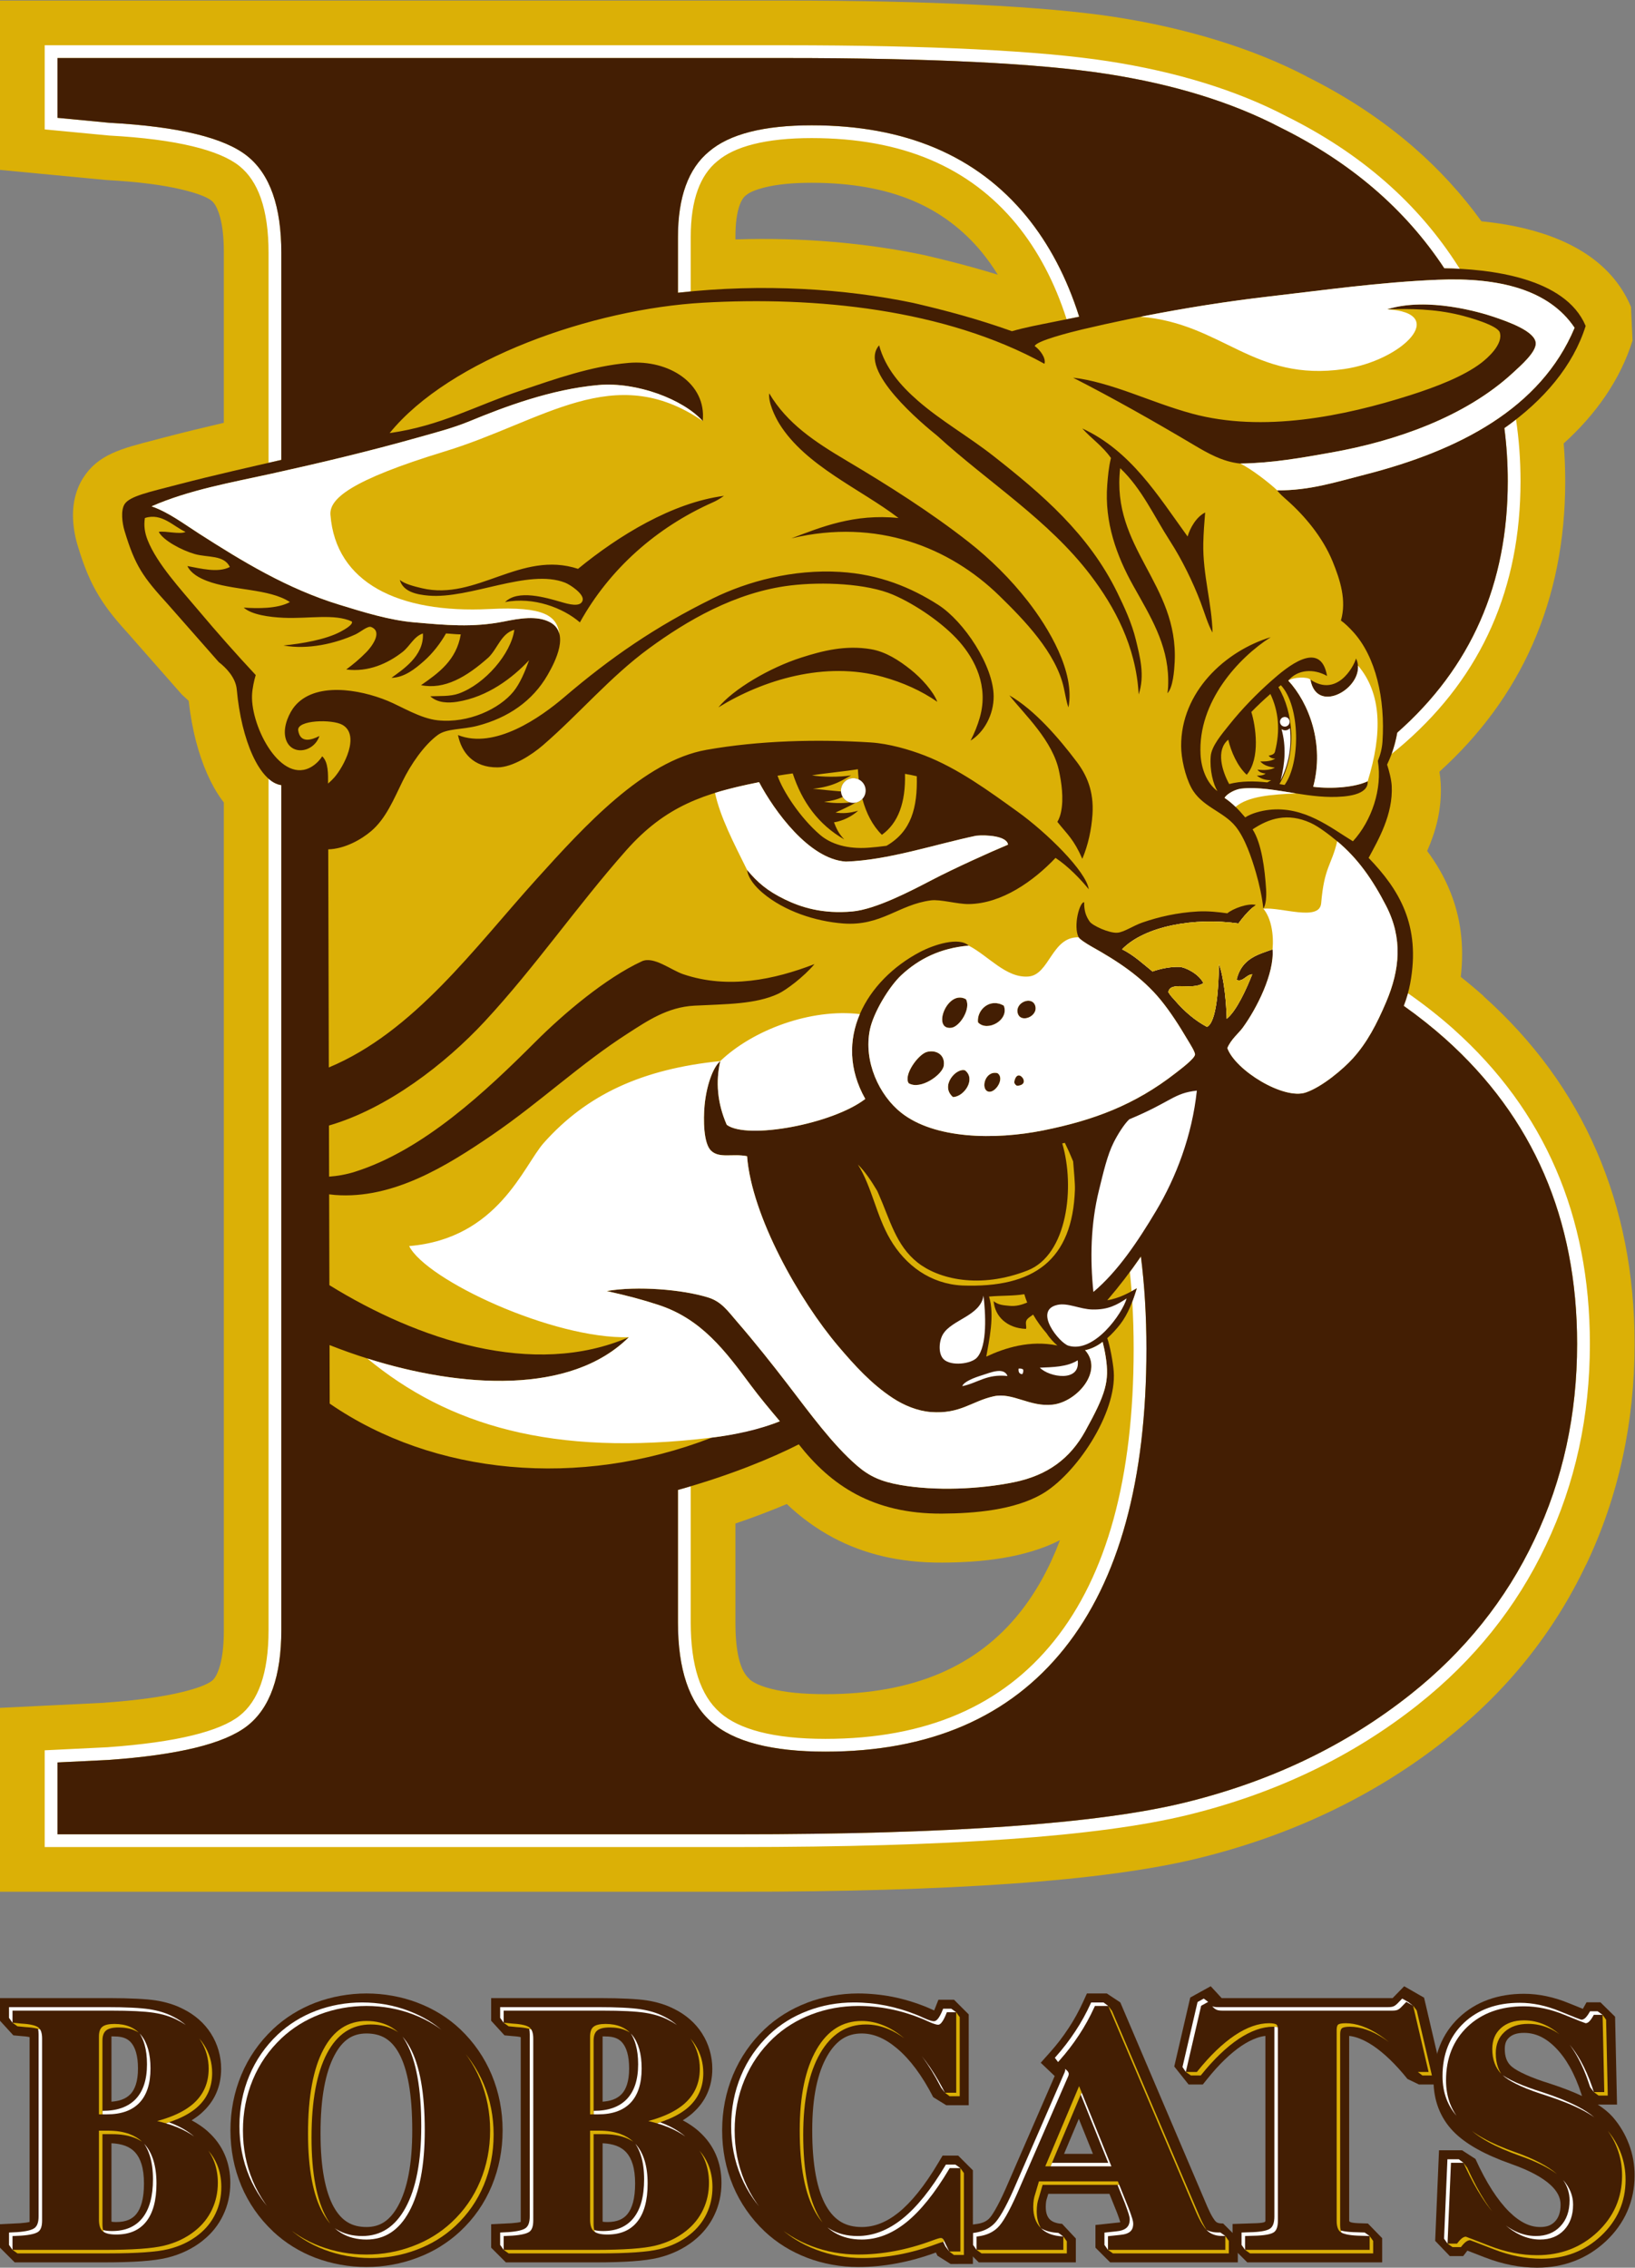
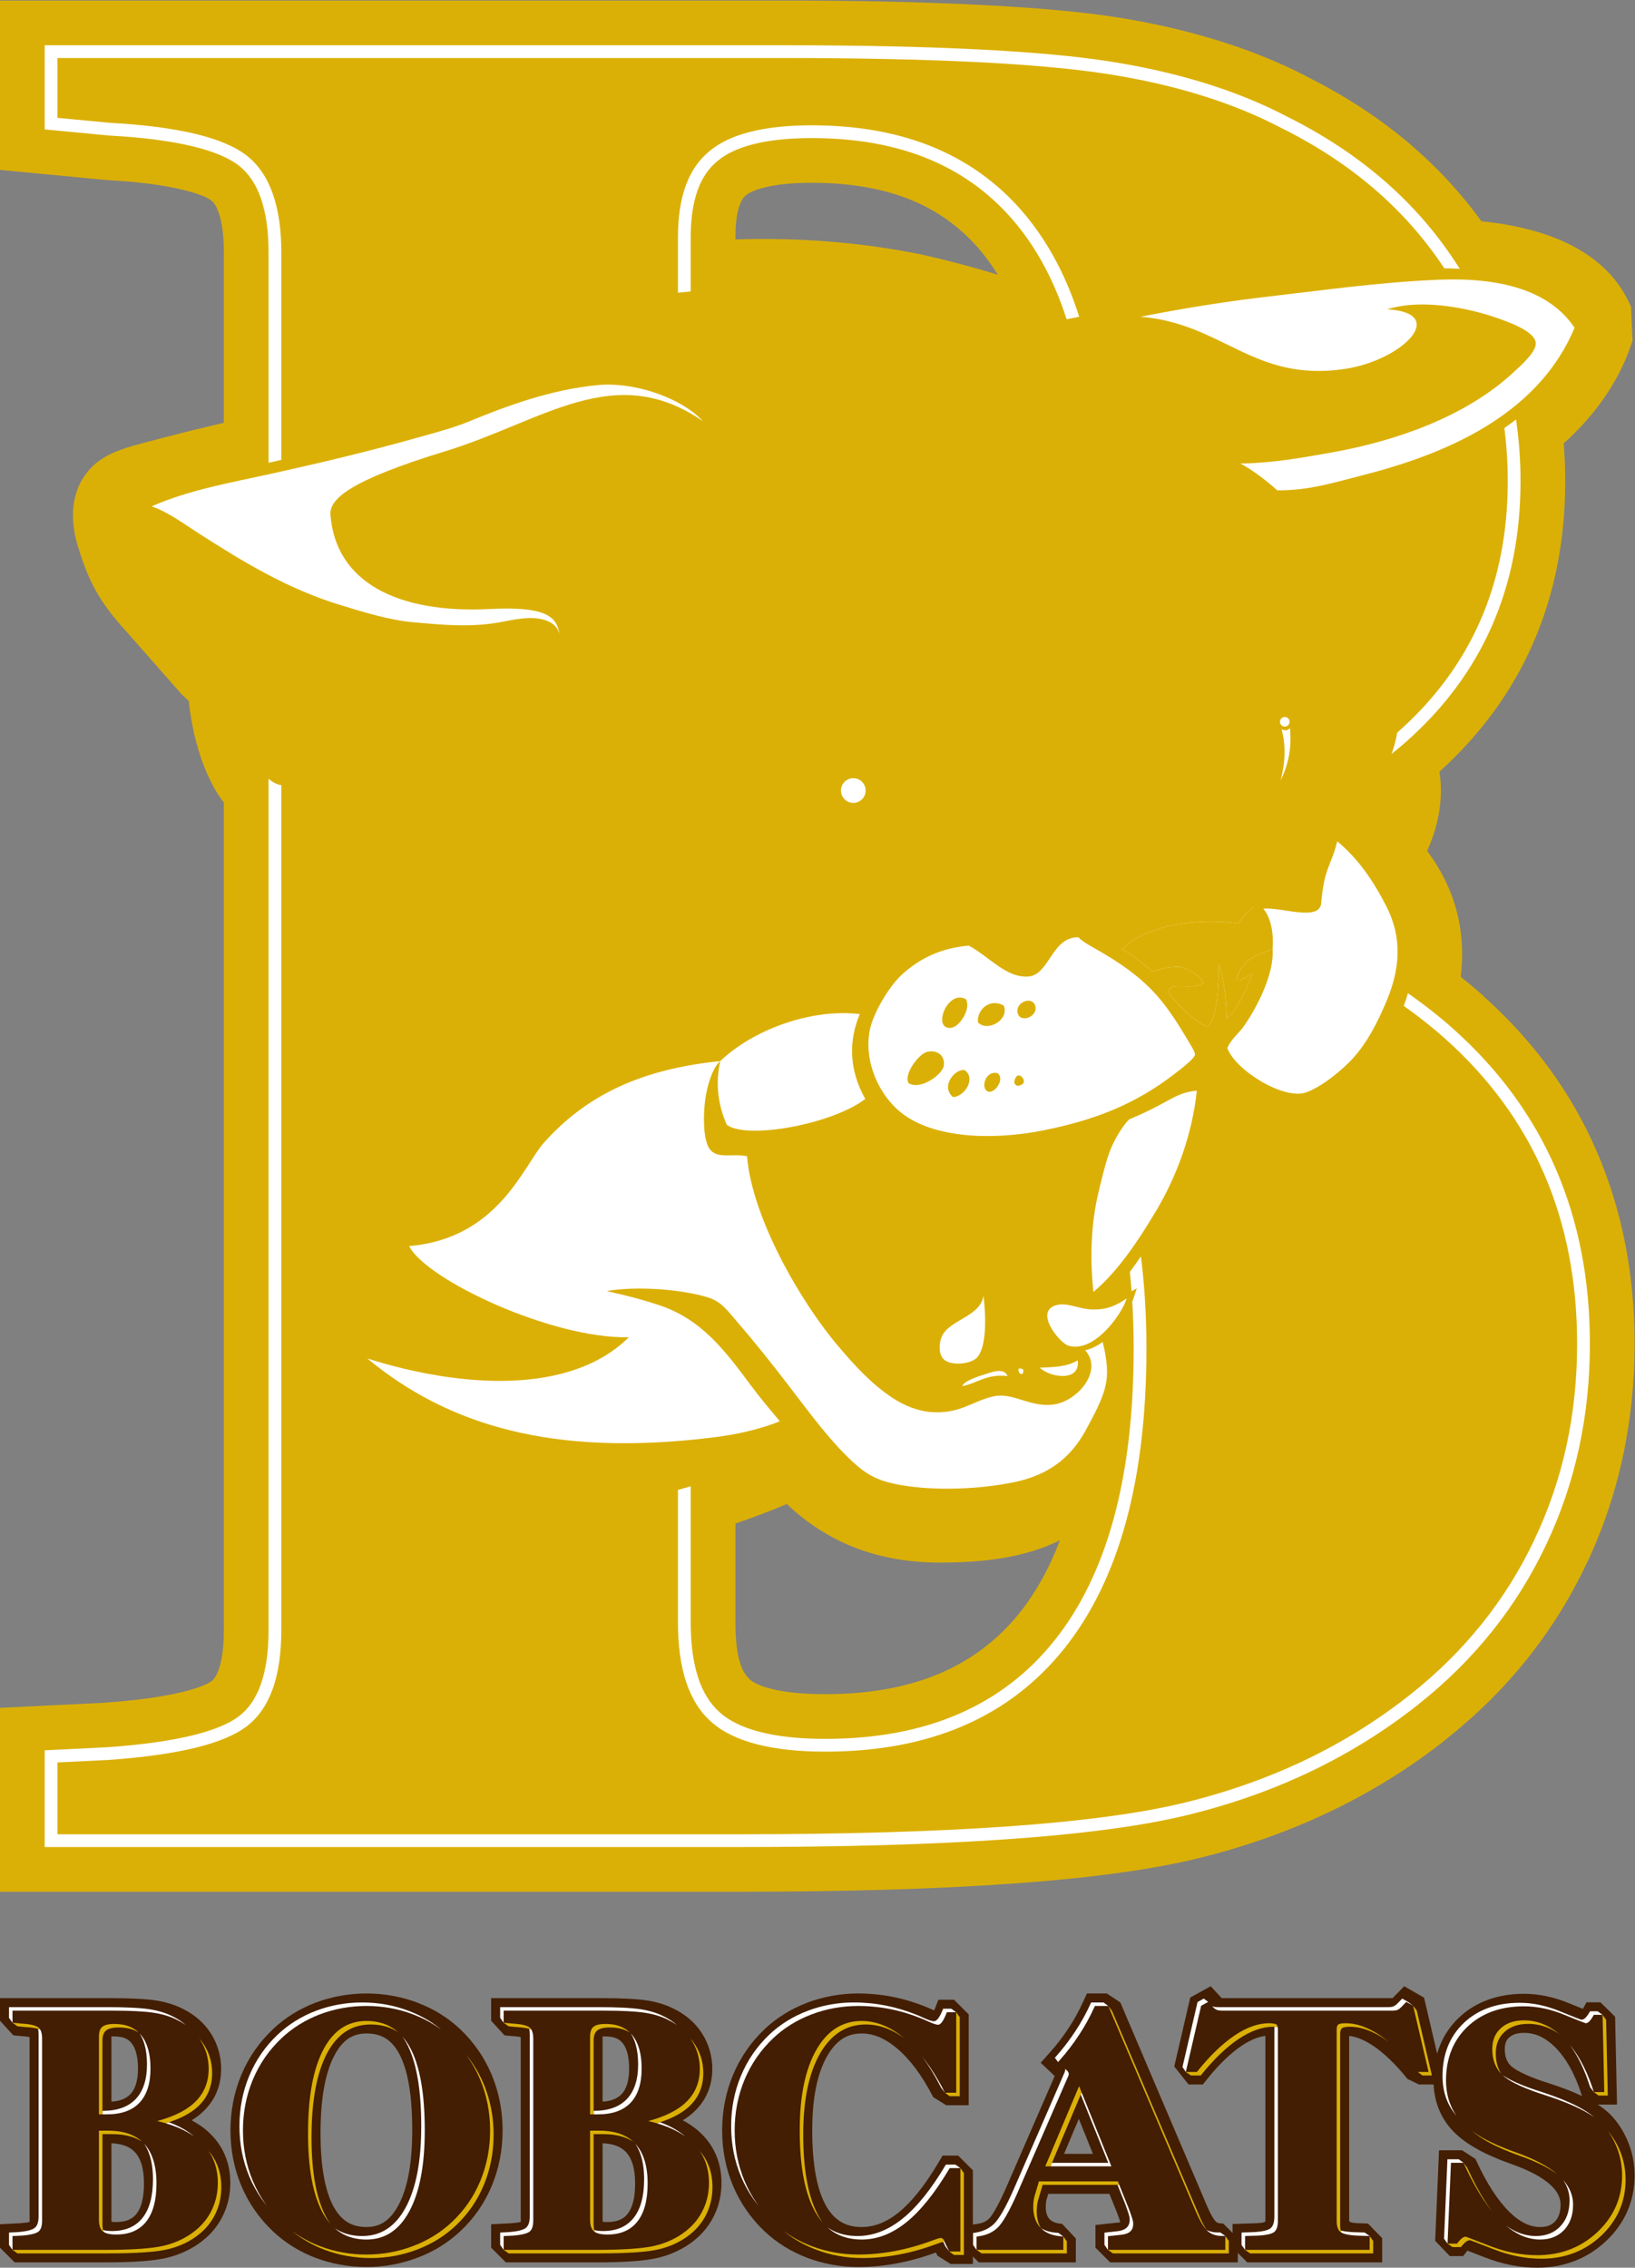
<svg xmlns="http://www.w3.org/2000/svg" viewBox="0 0 692.133 960" height="960" width="692.133" xml:space="preserve" id="svg2" version="1.1">
  <rect x="0" y="0" width="692.133" height="960" fill="#808080" stroke="none" />
  <defs id="defs6" />
  <g transform="matrix(1.333,0,0,-1.333,0,960)" id="g10">
    <g transform="scale(0.1)" id="g12">
      <path id="path14" style="fill:#dbb006;fill-opacity:1;fill-rule:nonzero;stroke:none" d="m 4571.19,4750.93 c 1.95,-11.82 3.42,-24.3 4.08,-36.95 4.36,-84.32 -16.89,-155.42 -43,-214.71 29.43,-39.7 54.9,-82.86 74.19,-131.63 30.67,-77.42 44.48,-164.86 32.47,-268.28 25.03,-19.84 49.25,-40.17 72.63,-61 v -0.72 c 158.91,-142.34 278.65,-306.25 359.03,-492.09 80.19,-185.39 120.39,-389.1 120.39,-611.45 0,-124.67 -12.64,-245.31 -38.09,-362.13 -25.64,-117.77 -64.12,-230.66 -115.59,-338.83 l -0.29,0.14 c -50.86,-107.6 -113.83,-208.32 -188.53,-301.56 -73.28,-91.47 -158.68,-176.02 -255.84,-253.03 l 0.29,-0.35 c -112.05,-88.93 -234.49,-165.29 -367.64,-229.12 -131.38,-62.97 -271.87,-112.76 -421.75,-149.34 -148.74,-36.29 -346.24,-63 -592.37,-80.33 -243.34,-17.13 -533.24,-25.6 -869.58,-25.6 H 2245.31 182.512 0 v 182.5 228.18 173.3 l 173.953,8.48 157.965,7.71 -0.016,0.22 c 101.797,7.26 183.84,18.47 246.207,33.75 47.844,11.71 79.571,23.67 95.219,35.89 7.996,6.25 15.113,18.27 21.395,36 10.82,30.57 16.175,72.38 16.175,125.37 v 2627.88 c -2.425,3.12 -4.812,6.31 -7.175,9.56 -33.84,46.61 -61.703,110.43 -80.907,183.64 -10.39,39.62 -18.437,83.37 -23.601,129.69 l -21.582,19.83 -161.61,183.65 0.09,0.08 c -44.394,48.81 -74.613,84.5 -101.562,128.77 -28.317,46.51 -47.703,93.68 -68.43,162.56 -8.129,27.03 -14.402,62.03 -14.402,94.53 0,40.11 9.004,81.53 32.097,118.05 47.207,74.64 120.079,93.37 229.352,121.45 5.465,1.4 -11.781,-3.03 32.453,8.55 61.359,16.06 125.668,31.55 185.277,45.47 v 539.86 c 0,53.67 -5.355,96.04 -16.175,126.9 -6.563,18.73 -14.164,31.62 -22.821,38.54 -15.109,12.09 -46.226,23.88 -93.527,35.31 -61.355,14.82 -140.937,24.96 -238.949,30.28 l -7.84,0.71 -166.188,15.83 L 0,6662.23 v 165.34 189.93 182.5 h 182.512 2174.908 135.85 c 227.73,0 431.36,-4.49 610.42,-13.29 180.88,-8.89 326.56,-21.94 436.92,-38.96 113.35,-17.5 221.6,-42.09 324.51,-73.77 104.1,-32.05 198.98,-70.36 284.43,-114.91 l -0.14,-0.28 c 127.09,-63.15 240.92,-138.3 341.27,-225.81 80.61,-70.28 151.96,-148.22 213.93,-233.98 35.74,-3.57 73.26,-8.9 110.64,-16.73 151.06,-31.64 300.45,-102.95 364.34,-255.18 l 4.88,-106.78 c -38.79,-123.77 -115.39,-233.52 -218.65,-326.71 3.26,-39.69 4.88,-79.73 4.88,-120.09 0,-188.8 -34.57,-361.65 -103.88,-518.74 -66.68,-151.11 -165.18,-285.67 -295.63,-403.84 z m -1205,-2440.4 c -55.88,-28.46 -118.94,-46.29 -183.71,-57.03 -63.07,-10.47 -129.04,-13.91 -190.57,-14.24 -137.91,-0.72 -250.19,28.45 -344.96,78.69 -55.89,29.63 -104.69,65.98 -148.31,107.36 -47.85,-20.27 -102.62,-41.38 -163.15,-61.93 V 2049.1 c 0,-93.71 14.7,-153.36 44.1,-178.94 l 0.71,-1.43 c 13.22,-11.72 36.09,-21.82 68.47,-30.21 43.84,-11.35 101.39,-17.09 172.44,-17.09 140.57,0 262.58,22.34 365.86,66.89 99.55,42.93 183.14,106.66 250.64,191.04 51.94,64.92 94.77,142.01 128.48,231.17 z m -1030.7,4130.86 c 215.72,7.29 420.8,-12.55 594.59,-48.73 l 3.05,-0.61 c 54.82,-12.7 108.39,-25.98 162.36,-41.14 24.55,-6.89 48.96,-14.06 73.28,-21.6 -15.55,25.18 -32.34,48.81 -50.37,70.89 l 0.08,0.06 c -60.16,72.95 -132.95,127.56 -218.5,163.82 -90.04,38.15 -197.44,57.24 -322.3,57.24 -60.94,0 -111.31,-5.05 -150.86,-15.13 -27.3,-6.97 -46.23,-14.9 -56.57,-23.76 l -2.85,-2.14 c -7.2,-5.91 -13.4,-15.97 -18.54,-30.11 -8.91,-24.47 -13.37,-58.23 -13.37,-101.14 v -7.65 0" />
      <path id="path16" style="fill:#ffffff;fill-opacity:1;fill-rule:nonzero;stroke:none" d="m 3387.27,6187.89 c -37.7,117.43 -90.73,217.85 -159.07,301.59 v 0.01 c -74.92,91.09 -165.97,159.4 -273.34,204.9 -108.34,45.91 -234.02,68.88 -377.18,68.88 -72.61,0 -134.65,-6.53 -185.79,-19.56 -48.29,-12.32 -86.29,-30.23 -113.69,-53.71 l -0.63,-0.47 c -27.22,-22.33 -47.83,-52.75 -61.79,-91.11 -14.83,-40.72 -22.24,-90.57 -22.24,-149.38 V 6276.3 c -13.5,-1.28 -27.02,-2.69 -40.56,-4.21 v 176.95 c 0,126.61 32.98,217.62 98.92,271.69 64.63,55.4 174.1,83.1 325.78,83.1 296.75,0 523.61,-96.28 681.89,-288.85 72.48,-88.79 128.36,-195.03 167.64,-319.08 -13.3,-2.65 -26.62,-5.32 -39.94,-8.01 z M 2152.98,2470.04 V 2049.1 c 0,-149.04 35.61,-254.55 106.83,-316.54 69.91,-61.99 191.25,-93.65 361.4,-93.65 331.04,0 584.28,109.47 758.38,327.11 174.08,217.61 261.13,535.46 261.13,952.24 0,103.81 -5.86,201.58 -17.54,293.36 -11.4,-16.66 -23.1,-33.07 -35.07,-49.24 2.1,-20.19 3.92,-40.66 5.48,-61.44 5.88,3.22 11.43,6.46 16.59,9.55 -4.42,-14.59 -9.11,-28.87 -14.36,-42.58 2.89,-48.36 4.36,-98.22 4.36,-149.65 0,-205.21 -21.25,-385.37 -63.73,-540.31 -42.07,-153.38 -104.87,-282.34 -188.38,-386.76 -82.74,-103.42 -184.46,-181.21 -304.98,-233.18 -121.27,-52.31 -261.96,-78.54 -421.88,-78.54 -81.88,0 -151.29,7.42 -207.93,22.09 -54.21,14.05 -96.54,34.51 -126.69,61.25 l -0.16,0.32 c -61.92,53.9 -92.89,149.23 -92.89,285.97 v 432.6 c -13.31,-3.95 -26.81,-7.83 -40.56,-11.66 z m 204.44,4547.46 h 135.85 c 465.58,0 805.85,-17.15 1019.52,-50.12 213.67,-32.98 398.32,-89.69 552.64,-170.15 222.48,-109.96 396.62,-258.35 521.21,-447.57 15.31,-0.2 31.82,-0.68 49.18,-1.6 l -3.48,5.46 -0.04,-0.02 c -64.72,102.14 -143.04,193.04 -234.76,273.02 -91.43,79.71 -195.98,148.48 -313.46,206.62 l 0.04,0.06 c -78.94,41.16 -165.88,76.32 -260.58,105.48 -94.61,29.13 -196.2,52.05 -304.58,68.78 -107.98,16.66 -248.69,29.34 -421.93,37.85 -171.6,8.44 -372.93,12.74 -603.76,12.74 H 2357.42 182.512 141.949 v -40.55 -189.93 -36.75 l 36.758,-3.5 166.188,-15.82 1.742,-0.16 c 106.633,-5.78 194.922,-17.22 265.004,-34.16 67.343,-16.28 116.765,-37.15 148.425,-62.48 30.133,-24.1 52.856,-58.25 68.289,-102.3 16.379,-46.74 24.497,-104.62 24.497,-173.48 v -666.97 c 14.375,3.28 27.964,6.39 40.554,9.28 v 657.69 c 0,146.4 -35.609,249.28 -108.148,307.31 -72.539,58.03 -217.621,93.64 -436.563,105.51 l -166.183,15.83 V 7017.5 H 2357.42 Z m 2420,-1175.25 c 7.19,-55.03 10.78,-111.29 10.78,-168.74 0,-325.92 -116.56,-591.6 -350.95,-798.35 -4.61,-26.56 -11.27,-49.28 -18.01,-67.79 14.43,11.53 28.46,23.25 42.11,35.13 122.63,107.57 214.49,230.65 275.72,369.39 61.17,138.64 91.68,292.47 91.68,461.62 0,66.83 -4.77,132.24 -14.3,196.16 -11.99,-9.35 -24.33,-18.49 -37.03,-27.42 z M 4457.91,4007.3 c 47.07,-33.36 91.23,-68.38 132.44,-105.11 278.3,-249.28 418.11,-571.1 418.11,-968.09 0,-224.22 -44.85,-431.29 -135.84,-622.54 -89.69,-189.92 -221.58,-354.78 -393.05,-490.64 C 4275.14,1658.69 4036.41,1543.95 3760.76,1476.68 3485.1,1409.41 3011.6,1376.45 2341.59,1376.45 H 2245.31 182.512 v 228.18 l 162.222,7.91 c 221.579,15.82 367.985,51.42 440.524,108.14 72.539,56.72 108.148,158.28 108.148,304.67 v 2683.01 c -14.082,1.96 -27.687,9 -40.554,20.34 V 2025.35 c 0,-68.71 -8.118,-126.21 -24.497,-172.5 -15.371,-43.44 -37.984,-76.87 -67.968,-100.31 -31.692,-24.79 -81.317,-45.39 -149.004,-61.97 -70.914,-17.37 -160.703,-29.87 -269.496,-37.64 l 0.004,-0.04 -161.282,-7.87 -38.66,-1.88 v -38.51 -228.18 -40.57 h 40.563 2062.798 96.28 c 335.3,0 622.08,8.3 860.17,25.06 238.69,16.79 428.24,42.22 568.49,76.46 140.51,34.28 271.76,80.74 394.05,139.36 122.67,58.81 236.05,129.63 340.47,212.48 l -0.08,0.08 c 88.22,69.9 166.17,147.13 233.45,231.13 67.68,84.49 124.81,175.9 171,273.71 l 0.06,-0.02 c 46.84,98.4 81.8,200.94 105.06,307.77 23.22,106.63 34.76,217.29 34.76,332.19 0,203.79 -36.13,388.83 -108.18,555.43 -72.11,166.72 -180.02,314.19 -323.55,442.76 v 0.16 c -45.28,40.34 -93.97,78.69 -146.1,115.04 -3.71,-13.44 -8.16,-26.85 -13.28,-40.19 v 0" />
-       <path id="path18" style="fill:#431e03;fill-opacity:1;fill-rule:evenodd;stroke:none" d="m 3427.21,6195.9 c -39.28,124.05 -95.16,230.29 -167.64,319.08 -158.28,192.57 -385.14,288.85 -681.89,288.85 -151.68,0 -261.15,-27.7 -325.78,-83.1 -65.94,-54.07 -98.92,-145.08 -98.92,-271.69 v -176.95 c 270.14,30.42 532.88,12.28 745.36,-31.96 104.14,-24.14 204.3,-50.62 315.1,-90.15 46.89,13.1 83.3,19.57 126.89,28.43 28.99,5.88 57.93,11.73 86.88,17.49 z M 4437.25,4875.16 c -8.01,-46.11 -22.19,-80.65 -32.23,-101.66 5.57,-16.55 13.57,-46.61 14.67,-67.45 4.72,-91.15 -42.95,-171.93 -73.32,-228.78 95.76,-99.5 166.64,-212.84 131.97,-398.89 -4.41,-23.72 -11.39,-47.53 -20.43,-71.08 47.07,-33.36 91.23,-68.38 132.44,-105.11 278.3,-249.28 418.11,-571.1 418.11,-968.09 0,-224.22 -44.85,-431.29 -135.84,-622.54 -89.69,-189.92 -221.58,-354.78 -393.05,-490.64 C 4275.14,1658.69 4036.41,1543.95 3760.76,1476.68 3485.1,1409.41 3011.6,1376.45 2341.59,1376.45 H 2245.31 182.512 v 228.18 l 162.222,7.91 c 221.579,15.82 367.985,51.42 440.524,108.14 72.539,56.72 108.148,158.28 108.148,304.67 v 2683.01 c -69.242,9.66 -127,142.22 -141.488,303.73 -3.34,37.25 -33.188,68.68 -57.148,86.98 -53.864,61.22 -107.735,122.43 -161.602,183.64 -78.441,86.14 -104.008,121.29 -137.563,232.85 -7.835,26.02 -12.437,65.39 0,85.05 16.227,25.65 77.672,38.35 169.063,62.28 114.996,30.11 244.137,58.91 328.738,78.34 v 657.69 c 0,146.4 -35.609,249.28 -108.148,307.31 -72.539,58.03 -217.621,93.64 -436.563,105.51 l -166.183,15.83 v 189.93 h 2174.908 135.85 c 465.58,0 805.85,-17.15 1019.52,-50.12 213.67,-32.98 398.32,-89.69 552.64,-170.15 222.48,-109.96 396.62,-258.35 521.21,-447.57 140.78,-1.83 383.99,-28.14 448.97,-182.98 -39.52,-126.05 -132.25,-235.84 -258.19,-324.43 7.19,-55.03 10.78,-111.29 10.78,-168.74 0,-325.92 -116.56,-591.6 -350.95,-798.35 z M 3623.18,3211.62 c -33.28,-48.61 -69.06,-95.17 -106.87,-139.26 36.37,5.84 69.53,23.5 93.87,38.13 -12.88,-42.66 -28.21,-82.42 -52.8,-114.4 -11.31,-14.68 -28.08,-33.14 -41.07,-43.98 8.85,-24.71 18.44,-77.73 20.55,-105.59 10.13,-133.82 -120.63,-328.1 -228.77,-390.07 -86.61,-49.63 -209.46,-61.04 -316.78,-61.61 -219.9,-1.15 -353.24,90.51 -454.61,219.98 -84.21,-42.98 -218.47,-98.82 -383.72,-144.78 V 2049.1 c 0,-149.04 35.61,-254.55 106.83,-316.54 69.91,-61.99 191.25,-93.65 361.4,-93.65 331.04,0 584.28,109.47 758.38,327.11 174.08,217.61 261.13,535.46 261.13,952.24 0,103.81 -5.86,201.58 -17.54,293.36 v 0" />
      <path id="path20" style="fill:#dbb006;fill-opacity:1;fill-rule:evenodd;stroke:none" d="m 4079.45,4708.98 c -5.27,0.91 -10.7,1.82 -16.25,2.71 57.23,98.76 44.12,228.68 -3.4,307.62 2.64,2.15 5.28,4.3 7.91,6.43 62.11,-67.01 62.39,-247.48 11.74,-316.76 z m -54.86,8.03 c -39.22,4.32 -81.7,5.12 -121.11,-5.1 -22.21,40.65 -43.07,107.29 -2.95,140.79 8.85,-37.81 29.1,-84.32 58.67,-111.47 44.28,52.44 28.32,155.39 14.67,199.45 18.32,18.91 38.88,38.3 60.58,57.2 25.47,-53.86 32.25,-114.88 14.4,-183.61 -2.15,-8.25 -11.49,-10.5 -20.12,-12.48 5.76,-6.56 12.77,-9.6 21.07,-9.12 -13.34,-8.79 -30.21,-9.31 -47.38,-9.11 10.92,-12.64 27.83,-17.27 46.43,-19.67 -14.67,-7.68 -33.83,-8.8 -55.53,-6.24 5.12,-7.35 13.73,-11.51 25.86,-12.47 -6.76,-5.68 -16.56,-6.96 -27.77,-6.24 11.32,-10.07 26.48,-15.03 45.47,-14.88 l -12.29,-7.05 z m -1300.18,41.83 c 0.55,-10.96 1.45,-21.79 2.66,-32.45 -5.19,2.57 -11.05,4 -17.27,4 -21.64,0 -39.19,-17.55 -39.19,-39.2 0,-0.94 0.03,-1.87 0.11,-2.79 -32.15,2.33 -66.58,6.66 -89.22,8.32 68.13,7.36 95.08,28.63 121.57,42.7 -37.82,-6.23 -93.69,-5.31 -124.44,0 38.69,6.47 107.07,12.94 145.78,19.42 v 0 z m 14.24,-94.2 c 12.27,-45.44 32.46,-85.05 62.01,-114.05 51.78,37.21 75.69,102.25 73.32,193.59 11.94,-2.01 24.5,-4.54 37.48,-7.55 2.43,-99.43 -17.05,-175.24 -96.25,-220.95 -19.04,-2.57 -37.71,-4.59 -55.74,-5.98 -69.29,-5.34 -121.64,11.94 -155.32,40.89 -63.96,54.98 -118.45,139.7 -134.92,187.71 15.94,2.67 32.04,5.08 48.23,7.23 29.47,-89.93 81.06,-162.13 163.59,-209.53 -18.35,19.03 -25.21,35.66 -32.55,54.21 30.02,4.61 59.37,20.77 76.58,36.94 -26.54,-7.87 -50.37,-9.38 -71.8,-5.76 25.26,11.01 46.25,21.41 64.43,31.4 8.21,1.67 15.47,5.92 20.94,11.85 z m -38.85,-11.36 c -29.7,-3.18 -57.22,-2.26 -82.89,2.18 23.48,2.41 41.12,6.99 59.5,15.22 5.21,-8.47 13.53,-14.8 23.39,-17.4 v 0" />
      <path id="path22" style="fill:#ffffff;fill-opacity:1;fill-rule:evenodd;stroke:none" d="m 3123.3,3087.03 c 6.39,-53.2 13.15,-158.92 -20.55,-196.52 -18.51,-20.67 -82.18,-28.01 -105.58,-5.86 -18.67,17.67 -15.2,58.2 -2.93,79.2 27.83,47.58 119.33,58.47 129.06,123.18 v 0" />
      <path id="path24" style="fill:#ffffff;fill-opacity:1;fill-rule:evenodd;stroke:none" d="m 3422.46,2881.72 c 9.61,-70.67 -90.33,-54.16 -120.25,-23.46 40.5,1.82 86.4,1.94 120.25,23.46 v 0" />
      <path id="path26" style="fill:#ffffff;fill-opacity:1;fill-rule:evenodd;stroke:none" d="m 3234.75,2855.33 c 6.79,0.92 11.27,-0.47 14.66,-2.95 0.94,-6.79 -0.46,-11.25 -2.93,-14.67 -9.39,0.4 -12.91,6.67 -11.73,17.62 v 0" />
      <path id="path28" style="fill:#dbb006;fill-opacity:1;fill-rule:evenodd;stroke:none" d="m 1680.26,5104.93 c -13.21,-36.32 -28.91,-74.03 -49.86,-99.72 -44.34,-54.37 -142.37,-101.42 -240.51,-90.92 -55.07,5.89 -114.13,43.27 -158.38,61.59 -91.44,37.85 -232.08,60.74 -296.24,-17.6 -14.95,-18.26 -36.579,-60.66 -29.329,-96.78 12.36,-61.54 89.633,-52.46 108.519,2.92 -25.98,-13.46 -61.069,-23.66 -67.452,17.6 -5.188,33.56 108.482,36.41 140.782,17.6 56.58,-32.94 4.2,-132.49 -26.4,-167.18 -4.86,-5.52 -11.57,-12.13 -19.57,-19.14 0.07,29.8 1.43,67.74 -18.55,86.61 -10.6,-16.12 -22.01,-25.89 -32.27,-32.27 -97.301,-60.59 -194.168,124.39 -190.641,225.84 0.731,20.91 6.61,47.85 11.735,64.52 -61.973,66.37 -123.403,135.83 -181.852,205.32 -55.98,66.54 -131.765,148.32 -161.312,222.9 -9.223,23.29 -12.7,45.65 -8.801,70.4 53.469,17.6 90.957,-27.15 129.055,-44 -17.782,-8.96 -64.262,3.87 -85.059,0 14.359,-27.29 72.699,-58.39 114.387,-70.39 40.711,-11.73 92.656,-1.94 111.453,-41.07 -37.797,-19.56 -92.598,-4.77 -134.922,2.94 11.672,-24.01 38,-37.75 61.594,-46.93 81.004,-31.51 198.652,-23.93 263.976,-67.46 -39.82,-21.71 -103.265,-20.34 -146.648,-17.6 25.375,-22.72 81.765,-30.25 126.113,-32.25 80.289,-3.65 162.362,13.8 217.052,-11.74 5.82,-8.92 -20.81,-24.53 -35.21,-32.26 -47.33,-25.41 -124.15,-38.38 -181.842,-44 77.074,-14.09 164.982,5.84 228.772,35.19 15.61,7.18 38.72,27.88 49.86,23.46 39.2,-15.51 -1.51,-65.8 -14.66,-79.19 -23.66,-24.07 -41.94,-38.81 -64.52,-55.72 70.08,-9.02 131.99,19.04 178.91,55.72 23.51,18.39 35.65,49.11 64.53,58.67 4.2,-72.72 -67.27,-116.56 -99.73,-140.79 41.12,0.61 75.9,29.28 102.65,52.8 27.9,24.53 52.66,56.5 70.4,87.99 13.86,-0.53 32.1,-2.91 46.93,-2.94 -13.83,-81.98 -69.64,-121.98 -126.12,-161.31 74.63,-14.72 143.67,25.41 214.11,87.99 29.55,28.88 40.17,76.02 82.12,87.99 -10.22,-75.79 -92.97,-172.3 -175.98,-202.38 -27.92,-10.11 -62.86,-7.51 -90.92,-8.8 22.8,-21.49 57.63,-21.91 85.05,-17.6 97.21,15.31 176.06,75.91 228.78,131.99 z m -637.88,-600.59 c 53.43,1.71 105.24,31.61 136.33,57.99 46.53,39.45 71.75,101.11 99.73,158.38 26.17,53.57 67.97,114.45 111.45,146.65 29.14,21.57 77.42,16.68 126.12,29.33 97.72,25.38 175.33,78.89 222.91,161.31 25.34,43.91 70.57,133.05 8.8,167.19 -41.56,22.97 -100.19,12.25 -146.66,2.93 -100.04,-20.08 -187.24,-11.3 -284.5,-2.93 -80.79,6.95 -161.58,32.52 -237.57,55.72 -167.177,51.06 -310.205,138.73 -446.549,226.07 -49.457,31.69 -96.914,67.85 -150.976,86.81 118.715,52.15 254.656,75.89 380.484,103.61 149.981,33.03 311.761,71.55 463.421,114.39 60.28,17.02 113.08,30.46 167.17,52.8 108.46,44.74 257.96,101.23 407.7,114.38 122.42,10.75 269.56,-45.6 331.42,-114.38 12.48,119.95 -108.68,195.35 -234.63,184.77 -119.47,-10.05 -234.73,-51.59 -343.16,-87.99 -144.91,-48.64 -253.92,-112.01 -416.49,-134.92 191.4,235.36 644.14,394.07 996.22,414.05 354.9,20.13 766.11,-19.29 1083.28,-194.07 5.95,18.42 -15.34,45.53 -30.94,56.32 4.94,16.62 116.42,44.63 148.24,52.2 194.51,46.26 404.28,83.32 598.34,105.59 172.25,19.76 345.68,44.86 533.81,52.78 193.92,8.18 353.01,-31.27 434.08,-152.51 -107.34,-256.2 -367.5,-390.12 -665.78,-466.35 -94.53,-24.14 -176.62,-50.88 -278.65,-49.85 5.31,-8.74 19.63,-21.02 32.28,-32.27 54.96,-48.86 112.11,-116.41 143.71,-193.58 24.14,-59.02 44.79,-123.8 26.39,-187.71 12.75,-8.87 25.74,-21.73 38.14,-35.19 73.23,-79.57 102.76,-214.68 93.85,-349.03 -1.46,-22.12 -6.76,-42.35 -14.67,-61.6 14.59,-88.45 -19.25,-189.77 -79.18,-255.16 -69.59,42.07 -154.39,112.77 -266.91,99.72 -24.3,-2.83 -55.21,-10.82 -75.18,-23.9 -20.89,24.72 -40.66,45.46 -65.6,62.02 8.55,14.69 36.31,27.5 52.79,29.33 86,9.61 185.37,-25.48 284.49,-26.39 50.04,-0.46 120.06,5.96 117.33,49.86 -39.49,-19.04 -113.01,-25.02 -173.05,-17.6 36.31,135.92 -13.57,266.44 -79.2,337.3 29.85,35.26 80.02,38.97 123.19,14.66 -20.79,119.3 -130.22,25.67 -175.96,-14.66 -46.27,-40.8 -93.83,-89.21 -134.92,-140.79 -23.91,-29.98 -56.08,-67.34 -58.66,-99.71 -3.57,-44.45 7.88,-88.27 21.41,-110.66 -35.53,26.86 -51.46,73.74 -53.69,116.52 -8.69,167.37 120.82,307.51 222.91,372.49 -145.51,-44.34 -285.33,-174.27 -284.49,-346.1 0.19,-38.77 12.63,-95.06 32.26,-131.98 32.27,-60.74 101.6,-74.49 140.78,-123.19 29.81,-37.05 50.51,-98.48 64.54,-146.65 10.29,-35.49 19.72,-77.42 23.45,-114.39 8.58,12.78 10.18,40.1 8.79,61.6 -4.06,63.91 -14.04,145.38 -42.93,190.34 52.27,34.97 110.49,53.66 183.73,20.83 25.26,-11.32 60.08,-37.92 85.06,-58.65 65.41,-54.39 112.66,-122.11 155.45,-205.32 52.95,-103.01 43.59,-202.37 0,-305.03 -29.98,-70.54 -60.7,-129.22 -105.59,-178.91 -30.82,-34.11 -97.36,-90.67 -149.59,-108.52 -70.52,-24.1 -223.9,70.5 -249.25,141.05 11.91,28.19 35.93,46.87 48.84,64.53 44.96,61.56 100.94,172.93 94.83,249.03 -42.89,-15.86 -98.13,-27.27 -114.4,-96.78 19.89,-8.41 30.24,16.15 49.87,17.59 -18.17,-46.36 -50.39,-117.33 -81.12,-141.36 -1.23,44.79 -7.32,126.47 -24.49,173.63 -1.23,-78.67 -8.1,-184.85 -38.1,-199.45 -37.13,19.73 -71.61,48.63 -102.66,85.06 -5.82,6.82 -13.11,13.12 -20.14,25.45 5.96,36.51 74.03,4.01 111.51,28.59 -15.26,30.12 -58.46,50.98 -76.7,51.54 -28.69,0.88 -62.29,-6.33 -85.06,-14.65 -25.98,20.69 -60.51,53.2 -96.8,70.38 72.64,74.53 230.86,101.99 369.55,82.13 16.1,22.03 35.94,45.14 55.75,58.66 -24.65,6.79 -73.46,-11.55 -90.94,-26.4 -27.52,3.84 -60.71,7.71 -93.85,5.86 -65.45,-3.62 -125.02,-17.47 -176,-35.19 -29.51,-10.26 -58.1,-30.62 -79.18,-32.27 -26.21,-2.03 -79.19,22.57 -87.98,35.2 -13.3,19.11 -17.7,36.07 -17.6,61.59 -14.49,1.55 -35.41,-75.56 -17.6,-111.44 2.93,-5.92 25.55,-20.66 41.07,-29.34 82.45,-46.07 160.16,-96.69 219.97,-170.11 30.25,-37.16 57.77,-79.95 85.05,-126.12 6.84,-11.59 24.4,-38.83 23.48,-46.93 -1.5,-12.99 -43.77,-44.76 -61.6,-58.66 -129.75,-101.18 -260.29,-149.81 -419.41,-181.84 -155.55,-31.32 -346.12,-27.53 -451.7,55.72 -70.41,55.52 -120.37,163.22 -99.73,263.97 11.17,54.41 61.39,137.32 99.73,173.04 55.39,51.6 124.1,86.24 214.12,93.86 -30.88,28.71 -110.49,3.26 -155.45,-20.53 -169.06,-89.4 -279.65,-277.59 -173.05,-466.34 -104.41,-80.3 -375.83,-130.04 -439.95,-82.12 -30.41,69.71 -35.28,137.59 -20.53,202.37 -24.01,-20.06 -44.19,-79.94 -49.86,-140.78 -4.24,-45.56 -3.43,-120.55 20.53,-143.73 26.5,-25.62 69.2,-8.38 114.39,-17.58 14.76,-190.54 165.67,-457.56 290.36,-604.22 50.78,-59.7 104.28,-119.2 173.05,-164.24 34.96,-22.89 77.97,-40.74 120.25,-44 93.28,-7.17 129.87,34.55 199.44,49.86 60.8,13.4 114.49,-34.74 187.71,-26.38 77.27,8.83 162.17,107.22 102.66,173.04 13.12,1.8 36.46,10.94 55.74,26.39 4.1,-16.46 7.19,-30.99 9.79,-47.73 12.09,-77.58 0.66,-117.07 -65.53,-236.76 -47.11,-84.61 -117.15,-139.08 -225.84,-161.33 -109.49,-22.36 -249.24,-28.26 -360.76,-8.79 -61.59,10.76 -98.58,27.66 -137.86,61.6 -77.51,67 -148.86,165.43 -219.96,258.11 -49.07,63.94 -104.57,133.87 -161.31,199.43 -28.88,33.38 -48.8,63.09 -90.93,76.25 -81.66,25.55 -224.76,37.4 -322.63,20.55 69.53,-15.72 111.55,-26.82 164.25,-44 137.15,-44.75 212.32,-146.12 293.3,-255.18 29.69,-39.98 60.74,-76.68 92.35,-114.32 -41.92,-18.38 -151.18,-44.9 -216.09,-51.99 -421.25,-163.28 -883.69,-119.33 -1213.39,108.01 l -0.5,185.88 c 320.52,-126.99 740.02,-183.97 950.48,24.94 -303.92,-131.31 -671.27,-7.4 -950.98,165.31 l -0.77,288.44 c 6.81,-0.92 13.2,-1.62 19.04,-2.05 183.01,-13.91 353.15,91.17 498.62,190.63 152.42,104.22 278.94,224.89 431.15,322.63 61.81,39.69 125.64,83.55 211.18,87.99 99.55,5.15 194.26,3.86 266.9,38.13 24.43,11.52 79.94,52.84 114.38,93.86 -127.39,-49.26 -273.96,-80.37 -416.48,-32.27 v 0 c -39.69,13.4 -94.32,58.54 -131.98,41.06 -114.93,-53.33 -247.74,-165.61 -337.3,-255.17 -157.34,-157.34 -355.81,-344.77 -574.87,-413.54 -26.37,-8.28 -53.48,-13.13 -80.79,-15.08 l -0.43,162.35 c 186.1,54 369.87,196.19 494.78,330.8 160.13,172.59 292.09,365.58 448.74,542.61 125.59,141.93 248.67,182.28 422.35,217.04 48.28,-91.02 158.86,-244.89 275.7,-252.25 133.69,4.13 284.04,55.01 413.55,82.13 32.27,3.31 97.91,-0.53 101.39,-28.32 -57.48,-23.97 -170.78,-75.21 -242.17,-112.46 -66.36,-34.63 -178.12,-93.04 -252.22,-99.73 -94.53,-8.46 -162.26,12.95 -214.11,38.13 -56.43,27.4 -86.84,53.98 -120.26,93.86 3.84,-28.2 27.91,-54.8 49.86,-73.32 68.45,-57.75 167.1,-90.12 255.17,-96.79 121.04,-9.19 176.02,59.93 278.63,73.33 30.59,3.98 83.91,-12.15 120.26,-11.75 105.45,1.2 206.4,73.59 275.7,146.66 41.86,-27.81 81.43,-69.83 105.59,-99.72 -8.4,57.54 -134.09,180.43 -225.84,246.37 v 0 c -90.9,65.31 -188.58,137.31 -296.23,178.91 -47.52,18.37 -112.8,37.42 -170.12,41.06 -169.47,10.78 -354.36,6.23 -522.08,-23.46 -199.51,-35.32 -388.37,-243.09 -539.66,-410.62 -196.95,-218.08 -389.12,-485.26 -659.52,-598.08 l -1.83,692.61 z m 2749.63,1283.98 c 42.72,-25.37 91.13,-53.28 146.66,-58.66 100.45,1.22 196.62,18.47 290.35,35.2 201.08,35.86 422.09,111.62 574.89,252.23 26.07,24.02 73.47,65.37 73.32,93.86 -0.24,38.36 -86.74,68.82 -134.93,85.06 -40.97,13.8 -208.59,63.73 -337.28,23.46 73.69,2.21 149.32,1.42 228.77,-17.6 30.17,-7.22 121.97,-33.19 129.06,-55.72 11.74,-37.35 -38.85,-81.63 -58.67,-96.79 -56.43,-43.18 -145.96,-77.21 -225.84,-102.66 -210.68,-67.13 -468.05,-119.4 -692.19,-58.65 -66.27,17.95 -129.92,42.77 -190.64,64.52 -64.63,23.15 -131.58,43.79 -187.66,49.7 125.57,-63.95 259.06,-139.63 384.16,-213.95 z m -815.37,29.33 c 161.29,-147.46 353.56,-267.21 486.88,-442.88 75.6,-99.61 144.41,-225.51 152.52,-378.36 20.5,60.48 3.67,121.34 -8.79,173.05 -13.07,54.2 -37.33,105.77 -58.68,149.58 -91.05,186.94 -239.98,313.76 -393.02,434.09 -78.97,62.08 -167.09,111.95 -240.49,175.98 -53.69,46.81 -103.65,102.98 -123.18,175.98 -69.56,-78.51 141.42,-252.61 184.76,-287.44 z m -501.54,38.13 v 0 c 82.94,-133.79 258.83,-207.45 378.36,-299.16 -141.45,14.61 -246.65,-29.21 -340.23,-64.53 272.04,64.91 503.23,-29.1 659.93,-181.85 78.54,-76.57 180.73,-181.22 205.3,-293.3 5.5,-25.05 8.83,-47.31 14.67,-61.59 21.87,112.5 -63.62,253.26 -129.07,337.29 -54.72,70.29 -118.94,133.73 -187.69,187.71 -119.77,94.04 -256.08,180.35 -387.15,258.11 -100.94,59.87 -189.34,117.82 -246.38,214.11 -3.55,-27.83 17.75,-73.37 32.26,-96.79 z m 1052.95,-108.52 c -7.48,-31.34 -9.53,-57.38 -11.74,-85.05 -9.47,-119.75 30.64,-227.36 82.13,-319.71 53.61,-96.16 110.13,-184.95 111.46,-299.16 0.14,-12.99 -0.11,-32.8 -2.63,-43.22 18,17.67 21.87,73.05 23.16,98.95 12.42,249.49 -202.66,361.73 -173.05,615.93 69.44,-66.11 106.58,-151.4 158.38,-231.71 38.38,-59.52 72.87,-130.75 96.78,-193.58 12.6,-33.06 23.83,-72.46 38.14,-96.8 -1.72,90.46 -31.66,185.7 -29.33,284.52 0.72,31.18 3.04,63.31 5.86,96.78 -29.16,-14.82 -48.03,-50 -55.73,-76.25 -94.86,130.97 -180.07,271.59 -334.35,343.15 28.92,-32.65 63.96,-55.39 90.92,-93.85 z M 1835.7,5395.3 v 0 c -182.28,59.58 -322.11,-102.53 -495.67,-61.6 -24.02,5.67 -55.24,13.43 -70.39,26.4 10.59,-38.18 54.72,-46.68 90.93,-49.86 131.93,-11.58 317.25,87.05 434.08,41.06 16.64,-6.54 60.51,-35.99 55.73,-55.72 -5.8,-23.92 -46.14,-12.07 -67.47,-5.87 -50.04,14.55 -138.55,40.77 -178.91,0 90.18,17.53 184.16,-18.17 237.57,-64.52 94.06,169.79 243.43,301.84 422.36,381.29 11.09,4.92 19.77,9.9 35.19,20.52 -164.48,-21.22 -336.13,-127.27 -463.42,-231.7 z m 1319.85,-404.76 v 0 c -0.47,96.5 -93.95,237.79 -175.98,290.37 -85.94,55.11 -186.84,97.03 -311.37,104.58 -149.91,9.08 -293.98,-29.92 -404.27,-84.04 -182.51,-89.58 -325.1,-188.23 -472.22,-313.84 -74.41,-63.54 -220.01,-166.9 -337.3,-120.25 11.05,-54.9 48.32,-103.47 126.13,-102.66 47.35,0.5 107.88,39.43 143.71,70.39 115.21,99.56 213.44,217.37 337.3,307.97 117.37,85.86 272.31,178.19 448.75,199.44 102.1,12.3 242.36,6.25 325.56,-29.32 71.6,-30.62 160.59,-91.52 211.17,-149.59 48.38,-55.52 93.3,-140.57 64.53,-240.5 -7.67,-26.63 -16.09,-47.17 -29.33,-73.33 42.54,25.99 73.61,81.93 73.32,140.78 z m -263.97,85.06 v 0 c -35.88,28.48 -78.4,56.6 -126.11,64.53 -81.04,13.47 -152.91,-5.03 -219.98,-26.4 -102.3,-32.59 -217.41,-101.23 -263.97,-158.38 141.4,87.31 338.6,147.81 522.07,96.78 63.97,-17.78 122.62,-44.12 173.05,-79.19 -12.68,33.19 -50.08,74.91 -85.06,102.66 z m 1270,-32.26 c 20.86,-118.9 185.35,-16.84 144.85,67.24 -8.91,-29.75 -61.88,-122.86 -144.85,-67.24 z m -797.79,-293.3 c 6.82,-32.35 14.78,-82.87 5.88,-126.12 -1.97,-9.5 -4.9,-20.33 -11.74,-32.26 32.28,-40.66 51.66,-54.65 79.2,-117.32 18.53,43.85 29.1,93.24 32.25,140.78 5.03,74.86 -19.03,126.28 -49.87,167.18 -55.45,73.58 -133.59,165.13 -214.1,211.18 47.99,-60.77 139.36,-144.84 158.38,-243.44 z M 3020.64,3937.6 c 27.54,3.06 63.85,61.44 46.92,90.92 -58.91,32.71 -109.2,-97.84 -46.92,-90.92 z m 211.18,46.92 c 8.94,-34.48 66.56,-10.28 55.72,23.47 -10.39,32.36 -64.45,10.12 -55.72,-23.47 z m -126.14,-29.32 c 29.03,-32.19 100.41,6.91 82.13,52.79 -43.24,25.41 -86.19,-12.4 -82.13,-52.79 z m -108.51,-137.86 v 0 c 4.88,34.38 -23.54,51.22 -52.79,44 -28.01,-6.91 -76.16,-73.69 -58.66,-99.71 37.72,-22.68 107.42,27.38 111.45,55.71 z m 67.46,-14.66 c -27.31,8.94 -80.51,-49.05 -38.13,-85.06 35.41,1.2 73.68,57.15 38.13,85.06 z m 73.32,-67.45 v 0 c 22.38,-7.4 54.86,42.6 29.34,58.65 -39.22,8.74 -53.95,-50.52 -29.34,-58.65 z m 83.16,29.27 c -0.23,-3.49 5.35,-11.17 10.16,-10.91 25.19,2.02 22.42,18.58 15.23,26.62 -15.02,16.8 -25.19,-3.73 -25.39,-15.71 v 0" />
      <path id="path30" style="fill:#ffffff;fill-opacity:1;fill-rule:evenodd;stroke:none" d="m 3472.32,3098.77 c -10.7,103.57 -9.06,214.8 17.6,322.64 14.06,56.87 26.29,111.52 46.94,152.5 12.42,24.7 32.89,57.74 49.27,73.13 134.2,55.86 140.57,83.18 214.69,91.12 -15.08,-143.18 -66.03,-275.48 -129.06,-381.28 -58.34,-97.95 -122.37,-193.38 -199.44,-258.11 z m -46.93,1126.27 c -85.72,2.48 -92.32,-119.43 -159.63,-124.52 -70.88,-5.36 -126.25,65.41 -189.39,98.11 -90.02,-7.62 -158.73,-42.26 -214.12,-93.86 -38.36,-35.72 -88.56,-118.63 -99.73,-173.04 -20.64,-100.75 29.32,-208.45 99.73,-263.97 105.58,-83.25 296.15,-87.04 451.7,-55.72 159.12,32.04 289.66,80.66 419.41,181.84 17.83,13.9 60.1,45.67 61.6,58.66 0.92,8.1 -16.64,35.34 -23.48,46.93 -27.28,46.17 -54.8,88.96 -85.05,126.12 -59.81,73.42 -137.52,124.04 -219.97,170.11 -15.52,8.68 -38.12,23.42 -41.07,29.34 z m -694.8,-243.88 c -156.41,18.72 -340.17,-50.57 -443.2,-149.15 -14.75,-64.78 -9.88,-132.66 20.54,-202.37 64.11,-47.92 335.53,1.81 439.94,82.12 -53.08,93.98 -52.3,187.82 -17.28,269.4 z m -443.2,-149.15 c -248.06,-25.33 -423.52,-105.96 -560.44,-259.74 -64.45,-72.39 -144.93,-304.24 -427.66,-327.76 54.11,-107.71 456.58,-295.84 697.74,-289.47 -185.01,-183.65 -531.58,-161.84 -830.43,-67.62 h -0.04 c 255.29,-210.94 586.15,-312.99 1093.87,-251.21 74.3,9.02 151.63,25.45 216.1,51.97 -31.16,37.11 -63.11,74.96 -92.35,114.34 -80.98,109.06 -156.15,210.43 -293.3,255.18 -52.7,17.18 -94.72,28.28 -164.25,44 97.87,16.85 240.97,5 322.63,-20.55 42.13,-13.16 62.05,-42.87 90.93,-76.25 56.74,-65.56 112.24,-135.49 161.31,-199.43 71.1,-92.68 142.45,-191.11 219.96,-258.11 39.28,-33.94 76.27,-50.84 137.86,-61.6 111.52,-19.47 251.27,-13.57 360.76,8.79 108.69,22.25 178.73,76.72 225.84,161.33 66.19,119.69 77.62,159.18 65.53,236.76 -2.6,16.74 -5.69,31.27 -9.79,47.73 -19.28,-15.45 -42.62,-24.59 -55.74,-26.39 59.51,-65.82 -25.39,-164.21 -102.66,-173.04 -73.22,-8.36 -126.91,39.78 -187.71,26.38 -69.57,-15.31 -106.16,-57.05 -199.44,-49.86 -42.28,3.26 -85.29,21.11 -120.25,44 -68.77,45.04 -122.27,104.54 -173.05,164.24 -124.69,146.66 -275.6,413.68 -290.36,604.22 -45.19,9.2 -87.89,-8.04 -114.39,17.58 -23.96,23.18 -24.77,98.17 -20.53,143.73 5.67,60.84 25.85,120.72 49.86,140.78 z m 1959.25,698.05 c -18.18,-76.83 -41.31,-81.7 -50.94,-196.53 -4.94,-59.1 -126.46,-11.96 -183.71,-17.58 -11.56,1.05 -21.97,4.82 -34.08,3.6 -16.17,-13.63 -31.89,-32.44 -45.12,-50.52 -138.69,19.86 -296.91,-7.6 -369.55,-82.13 36.29,-17.18 70.82,-49.69 96.8,-70.38 22.77,8.32 56.37,15.54 85.06,14.65 18.24,-0.56 61.44,-21.42 76.7,-51.54 -37.48,-24.58 -105.55,7.92 -111.51,-28.59 7.03,-12.33 14.32,-18.63 20.14,-25.45 31.05,-36.43 65.53,-65.33 102.66,-85.06 30,14.6 36.87,120.78 38.1,199.45 17.17,-47.16 23.26,-128.84 24.49,-173.63 30.73,24.03 62.95,94.99 81.12,141.36 -19.63,-1.44 -29.98,-26 -49.87,-17.59 16.27,69.51 71.51,80.92 114.4,96.78 6.11,-76.1 -49.87,-187.47 -94.83,-249.03 -12.91,-17.66 -36.93,-36.34 -48.84,-64.53 25.35,-70.55 178.73,-165.15 249.25,-141.05 52.23,17.85 118.77,74.41 149.59,108.52 44.89,49.69 75.61,108.37 105.59,178.91 43.59,102.66 52.95,202.02 0,305.03 -42.79,83.21 -90.02,150.93 -155.45,205.31 z m -1226,-592.46 c 27.54,3.06 63.85,61.44 46.92,90.92 -58.91,32.71 -109.2,-97.84 -46.92,-90.92 z m 211.18,46.92 c 8.94,-34.48 66.56,-10.28 55.72,23.46 -10.39,32.37 -64.45,10.13 -55.72,-23.46 z M 3105.7,3955.2 c 29.01,-32.19 100.39,6.91 82.11,52.78 -43.22,25.42 -86.19,-12.39 -82.11,-52.78 z m -108.53,-137.86 v 0 c 4.88,34.38 -23.54,51.22 -52.79,44 -28.01,-6.91 -76.16,-73.69 -58.66,-99.71 37.72,-22.68 107.42,27.38 111.45,55.71 z m 67.46,-14.66 c -27.31,8.94 -80.51,-49.05 -38.13,-85.06 35.41,1.2 73.66,57.15 38.13,85.06 z m 73.32,-67.45 v 0 c 22.38,-7.4 54.86,42.6 29.34,58.65 -39.22,8.74 -53.95,-50.52 -29.34,-58.65 z m 83.16,29.27 c -0.23,-3.49 5.35,-11.17 10.16,-10.91 25.19,2.02 22.42,18.58 15.23,26.62 -15.02,16.8 -25.19,-3.73 -25.39,-15.71 v 0" />
      <path id="path32" style="fill:#dbb006;fill-opacity:1;fill-rule:evenodd;stroke:none" d="m 3373.4,3570.51 8.3,1.83 c 8.65,-17.54 16.93,-36.09 26.29,-58.92 2.01,-24.18 6.29,-70.59 5.68,-89.1 -7.44,-224.18 -129.57,-313.42 -357.85,-305.04 -100.86,5.1 -180.25,63.67 -228.77,146.66 -44.69,76.42 -57.58,165.13 -102.64,237.58 22.6,-22.13 42.15,-51.43 61.25,-83.44 v 0 c 1.25,-2.72 2.47,-5.43 3.68,-8.15 37.24,-84.04 55.64,-165.31 125.04,-220.04 65.62,-51.73 196.05,-84.74 348.98,-24.8 126.72,49.67 151,265.7 110.04,403.42 z m -49.63,-603.21 c 10,-15.64 22.85,-29.06 34.16,-38.65 -87.11,18.05 -166.58,-7.5 -225.84,-35.19 8.34,47.91 27.52,131.58 8.81,190.64 39.28,3.67 77.44,1.62 111.97,7.58 2.58,-8.93 5.67,-17.77 9.24,-26.52 -16.84,-6.98 -35.53,-12.62 -56.7,-10.39 -18.14,1.89 -34.16,2.18 -49.86,14.66 3.92,-48.49 42.75,-85.88 102.65,-87.98 3.05,7.71 -3.81,20.21 2.93,29.31 5.33,7.23 13.32,10.98 19.79,16.15 12.22,-21.17 26.85,-41.27 42.89,-59.7 h 0.02 l -0.06,0.09 v 0" />
      <path id="path34" style="fill:#ffffff;fill-opacity:1;fill-rule:evenodd;stroke:none" d="m 3577.91,3078.24 c -13.16,-47.44 -103.2,-175.37 -185.14,-150.02 -28.24,8.73 -112.75,112.03 -34.84,129.48 33.48,7.5 71.68,-13.87 111.45,-14.65 50.78,-1.02 78.22,15.19 108.53,35.19 v 0" />
      <path id="path36" style="fill:#ffffff;fill-opacity:1;fill-rule:evenodd;stroke:none" d="m 3199.55,2831.86 c -65.94,7.3 -94.86,-22.47 -143.73,-32.25 5.51,14.51 36.8,26.62 64.53,35.19 23.2,7.15 67.5,26.98 79.2,-2.94 v 0" />
      <path id="path38" style="fill:#dbb006;fill-opacity:1;fill-rule:evenodd;stroke:none" d="m 3988.54,4327.69 c 9.49,-0.07 17.83,-5.05 23.45,-11.74 25.06,-29.78 33.44,-81.71 29.34,-129.05 -42.89,-15.86 -98.13,-27.27 -114.4,-96.78 19.89,-8.41 30.24,16.15 49.87,17.59 -18.17,-46.37 -50.39,-117.33 -81.12,-141.36 -1.23,44.79 -7.32,126.47 -24.49,173.63 -1.23,-78.67 -8.1,-184.85 -38.1,-199.45 -37.13,19.73 -71.61,48.63 -102.66,85.06 -5.82,6.82 -13.11,13.12 -20.14,25.45 5.96,36.51 74.03,4.01 111.51,28.59 -15.26,30.12 -58.46,50.98 -76.7,51.54 -28.69,0.89 -62.29,-6.33 -85.06,-14.65 -25.98,20.69 -60.51,53.2 -96.8,70.38 72.64,74.53 230.86,101.99 369.55,82.13 16.1,22.03 35.94,45.14 55.75,58.66 v 0" />
      <path id="path40" style="fill:#ffffff;fill-opacity:1;fill-rule:evenodd;stroke:none" d="m 4080.16,4924.84 c -8.44,0 -15.3,-6.85 -15.3,-15.3 0,-8.45 6.86,-15.3 15.3,-15.3 8.45,0 15.29,6.85 15.29,15.3 0,8.45 -6.84,15.3 -15.29,15.3 v 0" />
      <path id="path42" style="fill:#ffffff;fill-opacity:1;fill-rule:evenodd;stroke:none" d="m 4066.88,4723.59 c 14.25,54.21 17.96,108.43 2.87,162.64 8.92,-5.64 17.87,-5.56 26.79,2.88 6.64,-66.69 -6.93,-119.31 -29.66,-165.52 v 0" />
      <path id="path44" style="fill:#ffffff;fill-opacity:1;fill-rule:evenodd;stroke:none" d="m 2709.8,4730.39 c -21.64,0 -39.19,-17.55 -39.19,-39.2 0,-21.65 17.55,-39.2 39.19,-39.2 21.66,0 39.22,17.55 39.22,39.2 0,21.65 -17.56,39.2 -39.22,39.2 v 0" />
      <path id="path46" style="fill:#ffffff;fill-opacity:1;fill-rule:evenodd;stroke:none" d="m 1777.13,5186.22 c -8.42,59.93 -46.89,90.24 -222.9,81.42 -290.1,-14.54 -488.06,84.06 -504.82,298.98 -3.93,50.33 61.12,109.26 364.11,201.89 312.61,95.57 536.62,289.4 818.14,96.08 -61.86,68.77 -209,125.13 -331.43,114.38 -149.73,-13.15 -299.23,-69.64 -407.69,-114.38 -54.09,-22.34 -106.89,-35.78 -167.17,-52.8 -151.66,-42.84 -313.44,-81.36 -463.421,-114.39 -125.832,-27.72 -261.769,-51.47 -380.484,-103.61 54.062,-18.96 101.519,-55.13 150.973,-86.81 136.351,-87.34 279.375,-175.01 446.552,-226.07 75.99,-23.21 156.78,-48.78 237.58,-55.72 97.25,-8.37 184.45,-17.15 284.49,2.93 46.48,9.32 105.1,20.04 146.65,-2.93 17.14,-9.47 26.03,-23.17 29.41,-38.96 l 0.01,-0.01 z m 2278.85,458.39 c -23.38,22.28 -82.05,68.18 -117.31,85.05 100.45,1.22 196.62,18.47 290.35,35.2 201.08,35.86 422.09,111.62 574.89,252.23 26.07,24.02 73.47,65.37 73.32,93.86 -0.24,38.36 -86.74,68.82 -134.93,85.06 -40.97,13.8 -208.59,63.73 -337.28,23.46 198.55,-11.18 48.61,-162.83 -136.33,-189.68 -288.61,-41.88 -384.61,144.53 -646.37,166.11 137.48,27.28 277.5,49.41 410.2,64.64 172.25,19.76 345.68,44.86 533.81,52.78 193.92,8.18 353.01,-31.27 434.08,-152.51 -107.34,-256.2 -367.5,-390.12 -665.78,-466.34 -94.51,-24.16 -176.62,-50.88 -278.65,-49.86 v 0" />
-       <path id="path48" style="fill:#ffffff;fill-opacity:1;fill-rule:evenodd;stroke:none" d="m 2372.45,4439.14 c -41.52,84.02 -85.27,167.3 -101.73,244.57 43.22,13.4 89.4,23.97 139.85,34.06 48.28,-91.01 158.86,-244.88 275.72,-252.24 133.67,4.13 284.02,55.01 413.53,82.14 32.27,3.3 97.91,-0.54 101.39,-28.33 -57.48,-23.97 -170.78,-75.21 -242.17,-112.46 -66.36,-34.63 -178.12,-93.04 -252.22,-99.73 -94.53,-8.46 -162.26,12.95 -214.11,38.13 -56.42,27.39 -86.84,53.98 -120.26,93.86 z m 1551.38,200.14 c 39.76,34.06 114.65,39.54 192.42,42.69 -61.25,9.69 -120.59,21.31 -174.65,15.27 -16.48,-1.83 -44.24,-14.64 -52.79,-29.33 12.73,-8.46 24.12,-18.01 35,-28.63 h 0.02 z m 419.59,81.43 c 47.17,152.47 44.55,278.94 -30.82,367.45 l -0.02,-0.06 c 6.44,-77.87 -131.97,-153.18 -151,-44.76 -8.85,9.75 -52.62,8.6 -70.41,-2.93 65.63,-70.86 115.51,-201.38 79.2,-337.3 60.04,-7.42 133.56,-1.44 173.05,17.6 v 0" />
      <path id="path50" style="fill:#431e03;fill-opacity:1;fill-rule:evenodd;stroke:none" d="m 3042.93,11.855 h -24.06 l -41.78,26.27 -4.96,10.117 c -41.15,-15.195 -82.34,-26.641 -123.52,-34.375 -41.83,-7.852 -82.98,-11.777 -123.4,-11.777 -27.46,0 -55.01,2.48 -82.61,7.48 -27.6,4.98 -54.08,12.305 -79.41,21.953 l 0.03,0.059 c -25.54,9.688 -49.59,21.562 -72.11,35.527 -22.96,14.219 -43.97,30.371 -63.04,48.36 l -0.18,0.195 c -21.62,20.547 -40.87,42.949 -57.65,67.207 -16.88,24.375 -31.04,50.098 -42.4,77.168 v 0.176 c -11.52,27.539 -20.15,55.937 -25.88,85.254 -5.75,29.414 -8.63,59.59 -8.63,90.605 0,30.801 2.88,60.977 8.63,90.489 5.77,29.589 14.4,58.183 25.88,85.722 11.46,27.481 25.62,53.399 42.4,77.735 16.76,24.316 35.99,46.757 57.65,67.343 l 0.18,0.176 c 19.07,17.988 40.08,34.141 63.04,48.379 22.52,13.965 46.57,25.84 72.11,35.508 l -0.03,0.078 c 25.33,9.648 51.81,16.953 79.41,21.953 27.6,4.981 55.15,7.461 82.61,7.461 17.52,0 35.88,-0.938 55.02,-2.793 19.16,-1.875 37.23,-4.512 54.18,-7.871 17.84,-3.535 35.8,-8.027 53.91,-13.477 17.54,-5.293 35.51,-11.64 53.89,-19.082 l 0.37,-0.175 c 5.55,-2.305 8.44,-3.536 10.12,-4.258 v -0.196 c 6.89,-3.066 10.52,-4.668 12.22,-5.39 l 0.02,0.039 c -1.56,0.723 -3.63,1.66 0.02,0.019 l 0.02,-0.039 -0.04,0.02 -0.02,-0.039 0.18,-0.078 0.04,-0.039 1.4,-0.645 c 0.69,1.543 1.33,3.066 1.94,4.57 l 11.73,29.571 h 31.49 17.97 l 46.7,-46.7 V 562.676 515.957 h -46.7 -24.59 l -41.41,25.547 c -17.46,34.101 -35.96,64.316 -55.53,90.605 -18.73,25.157 -38.41,46.485 -59.06,63.946 -19.57,16.562 -38.94,28.808 -58.08,36.718 -17.89,7.383 -36.04,11.094 -54.46,11.094 -22.91,0 -42.93,-5.41 -60.09,-16.211 -18.38,-11.582 -34.71,-29.726 -49.01,-54.433 -15.64,-27.051 -27.48,-59.825 -35.51,-98.34 -8.34,-39.922 -12.52,-86.192 -12.52,-138.809 0,-108.691 14.94,-189.16 44.81,-241.211 l 0.08,0.039 c 13,-22.519 28.69,-39.14 47.07,-49.882 18.12,-10.586 39.84,-15.86 65.17,-15.86 19.53,0 38.69,3.594 57.48,10.781 19.71,7.539 39.3,19.082 58.77,34.61 l 0.02,-0.02 c 20.49,16.446 41.14,37.559 61.9,63.321 21.58,26.757 43.26,58.496 65.06,95.175 l 13.65,22.989 h 26.48 23.03 l 46.7,-46.719 V 58.555 11.855 h -46.7 z M 2965.1,817.598 c 1.93,-0.84 1.05,-0.43 -0.12,0.097 l 0.12,-0.097 v 0" />
      <path id="path52" style="fill:#ffffff;fill-opacity:1;fill-rule:evenodd;stroke:none" d="m 3014.51,51.562 -11.99,15.781 -1.29,2.617 -11.72,23.926 c 1.33,-0.41 2.58,-1.094 3.75,-2.07 2.35,-1.953 4.47,-5.059 6.35,-9.277 l 0.25,-1.055 14.65,-29.922 z M 2410,195.313 c -6.6,8.027 -12.84,16.289 -18.73,24.804 -15.03,21.699 -27.76,44.922 -38.13,69.629 v 0.02 c -10.41,24.882 -18.23,50.586 -23.42,77.187 -5.21,26.621 -7.81,54.121 -7.81,82.578 0,28.36 2.61,55.899 7.81,82.617 5.2,26.68 13.01,52.54 23.42,77.5 10.38,24.903 23.11,48.243 38.13,70.02 15.07,21.855 32.44,42.129 52.07,60.762 l 0.02,0.019 c 17.18,16.211 35.95,30.664 56.3,43.281 20.16,12.5 41.84,23.184 65.02,31.973 v 0 c 23.33,8.887 47.29,15.547 71.86,20 24.55,4.434 49.63,6.641 75.22,6.641 17.15,0 34.2,-0.84 51.09,-2.481 17.03,-1.66 33.73,-4.121 50.08,-7.363 16.5,-3.281 33.16,-7.441 49.94,-12.5 16.6,-5 33.38,-10.918 50.29,-17.754 l 0.02,-0.019 c 2.84,-1.172 5.84,-2.481 9.14,-3.946 v -0.019 c 5.88,-2.598 8.83,-3.926 11.94,-5.332 l 0.02,-0.02 c 7.63,-3.476 14.12,-6.055 19.43,-7.754 5.14,-1.64 9.12,-2.441 11.93,-2.441 2.09,0 4.16,0.586 6.22,1.758 2.26,1.328 4.51,3.34 6.75,6.093 2.44,3.008 4.94,6.914 7.48,11.7 l -0.02,0.019 c 2.64,4.942 5.28,10.703 7.88,17.227 l 1.17,2.949 h 3.14 17.95 4.67 l 15.8,-11.113 h -24.98 -4.71 l -1.78,-4.434 c -2.53,-6.387 -5.13,-12.07 -7.75,-16.992 l 0.02,-0.02 c -2.46,-4.629 -4.88,-8.418 -7.23,-11.308 -2.05,-2.539 -4.1,-4.395 -6.11,-5.547 -1.68,-0.977 -3.36,-1.445 -5.04,-1.445 -2.6,0 -6.35,0.761 -11.23,2.324 -5.23,1.679 -11.64,4.219 -19.18,7.656 l -0.02,0.02 c -2.54,1.152 -5.04,2.265 -11.95,5.332 v 0.039 c -3.18,1.406 -6.17,2.695 -9.2,3.945 l -0.04,0.039 c -16.99,6.856 -33.83,12.793 -50.49,17.832 -16.85,5.078 -33.57,9.258 -50.17,12.539 -16.37,3.262 -33.17,5.742 -50.3,7.402 -17.03,1.661 -34.14,2.5 -51.31,2.5 -25.68,0 -50.89,-2.226 -75.64,-6.699 -24.75,-4.472 -48.83,-11.172 -72.27,-20.097 v -0.02 c -23.32,-8.828 -45.13,-19.57 -65.41,-32.148 -20.5,-12.715 -39.39,-27.246 -56.68,-43.555 l -0.03,-0.039 c -19.73,-18.77 -37.22,-39.141 -52.38,-61.133 -15.11,-21.914 -27.92,-45.41 -38.36,-70.449 -10.46,-25.098 -18.32,-51.094 -23.55,-77.969 -5.24,-26.875 -7.86,-54.551 -7.86,-83.047 0,-28.574 2.61,-56.23 7.85,-83.008 5.23,-26.757 13.08,-52.636 23.56,-77.656 v -0.019 c 10.43,-24.844 23.23,-48.203 38.36,-70.039 2.34,-3.399 4.74,-6.739 7.2,-10.039 z m 582.64,376.132 c 2.79,-5.234 5.5,-10.488 8.2,-15.781 l -12.03,15.781 -1.31,2.559 c -18.61,36.367 -38.32,68.535 -59.16,96.504 l -1.35,1.816 c 4.36,-5.371 8.67,-10.918 12.93,-16.64 18.46,-24.786 36.02,-52.852 52.72,-84.239 z M 2627.73,127.891 c 2.95,-2.012 5.94,-3.907 9.01,-5.703 24.69,-14.415 53.46,-21.622 86.37,-21.622 24.62,0 48.75,4.532 72.4,13.575 23.73,9.101 47.05,22.773 69.94,41.035 v 0 c 22.89,18.32 45.72,41.621 68.5,69.844 22.89,28.398 45.72,61.777 68.49,100.117 l 1.37,2.285 h 2.64 23.02 4.67 l 15.78,-11.113 h -30.02 -3.96 l -2.05,-3.438 c -22.72,-38.242 -45.49,-71.523 -68.32,-99.824 -22.66,-28.086 -45.36,-51.27 -68.11,-69.492 v 0 c -22.71,-18.125 -45.82,-31.68 -69.33,-40.684 -23.38,-8.945 -47.23,-13.418 -71.59,-13.418 -32.48,0 -60.86,7.09 -85.17,21.289 -8.34,4.883 -16.21,10.586 -23.64,17.149 v 0" />
      <path id="path54" style="fill:#dbb006;fill-opacity:1;fill-rule:evenodd;stroke:none" d="m 3056.37,40.449 h -26.96 l -14.9,11.113 h 35.41 v 6.992 257.754 l 11.12,-15.782 v -4.668 -250.742 -4.668 h -4.67 z m -57.01,42.656 c -1.7,-0.195 -4.54,-0.879 -8.48,-2.07 -4.94,-1.465 -11.35,-3.672 -19.18,-6.621 l -0.04,-0.02 c -39.36,-14.551 -78.48,-25.488 -117.3,-32.773 -38.93,-7.285 -77.5,-10.938 -115.69,-10.938 -25.58,0 -50.66,2.207 -75.23,6.641 -24.57,4.453 -48.54,11.094 -71.86,20 h 0.01 c -23.19,8.77 -44.87,19.453 -65.03,31.953 -13.6,8.438 -26.5,17.696 -38.68,27.735 7.74,-5.703 15.75,-11.133 24.01,-16.25 20.28,-12.578 42.09,-23.34 65.41,-32.168 v 0 c 23.44,-8.945 47.52,-15.625 72.27,-20.098 24.75,-4.473 49.96,-6.699 75.64,-6.699 38.33,0 77.04,3.672 116.12,10.996 38.98,7.324 78.24,18.262 117.69,32.852 l 0.04,0.039 c 7.76,2.91 14.12,5.098 19.03,6.582 4.49,1.348 7.38,2.012 8.69,2.012 2.34,0 4.53,-0.82 6.48,-2.461 2.25,-1.875 4.3,-4.785 6.1,-8.711 z m 37.32,728.242 11.11,-15.782 V 544.551 h -32.09 l -14.86,11.113 h 28.83 7.01 v 7.012 248.672 z m -164.73,-82.774 c -17.07,12.5 -34.25,22.344 -51.58,29.492 -23.18,9.59 -46.64,14.375 -70.37,14.375 -30.86,0 -58.32,-7.597 -82.44,-22.773 -24.24,-15.273 -45.22,-38.223 -62.96,-68.867 -17.88,-30.957 -31.31,-67.891 -40.28,-110.821 -8.99,-43.066 -13.49,-92.187 -13.49,-147.363 0,-116.015 16.88,-203.457 50.62,-262.187 h 0.01 c 3.4,-5.879 6.96,-11.465 10.69,-16.758 -8.01,9.277 -15.39,19.726 -22.13,31.387 v 0 c -33.54,58.339 -50.3,145.41 -50.3,261.015 0,55.02 4.48,103.985 13.43,146.875 8.92,42.676 22.26,79.395 40.01,110.137 17.56,30.293 38.29,53.008 62.19,68.047 23.73,14.941 50.78,22.422 81.19,22.422 23.44,0 46.6,-4.727 69.5,-14.18 22.16,-9.16 44.14,-22.773 65.91,-40.801 v 0" />
      <path id="path56" style="fill:#431e03;fill-opacity:1;fill-rule:evenodd;stroke:none" d="m 1913.68,527.227 c 12.51,0.898 23.39,3.027 32.63,6.367 11.05,3.965 20.25,9.844 27.63,17.597 l 0.09,-0.097 c 7.3,7.754 12.99,17.832 17.03,30.254 4.59,14.082 6.89,31.152 6.89,51.25 0,19.804 -2.01,36.757 -6.02,50.84 -3.51,12.343 -8.44,22.382 -14.78,30.156 l 0.02,0.019 c -5.61,6.758 -12.33,11.797 -20.17,15.117 -8.98,3.809 -20.28,5.723 -33.88,5.723 -4.28,0 -7.37,0.137 -9.44,0.235 v -0.45 -207.011 z m 0,-131.993 V 152.539 c 0,-2.578 0.09,-4.766 0.26,-6.523 3.66,-0.664 8.64,-0.996 14.94,-0.996 15.5,0 28.67,2.343 39.46,6.992 9.82,4.238 17.99,10.429 24.5,18.554 7.47,9.336 13.25,21.446 17.3,36.27 4.55,16.562 6.82,36.777 6.82,60.625 0,24.199 -2.66,44.844 -7.98,61.934 -4.72,15.156 -11.47,27.539 -20.24,37.109 -8.42,9.18 -19.09,16.133 -31.98,20.879 -12.17,4.472 -26.54,7.09 -43.08,7.851 z M 1894,856.113 h 17.96 c 29.61,0 56.9,-0.625 81.77,-1.855 25.12,-1.231 45.17,-3.008 60.14,-5.332 15.78,-2.422 31.15,-5.957 46.07,-10.547 14.33,-4.395 27.83,-9.863 40.46,-16.387 l 0.03,0.078 c 18.68,-9.238 35.5,-20.332 50.43,-33.359 15.31,-13.34 28.25,-28.34 38.81,-44.981 l -0.05,-0.039 c 10.58,-16.464 18.63,-34.296 24.15,-53.437 5.53,-19.16 8.3,-38.691 8.3,-58.535 0,-28.086 -5.21,-53.965 -15.68,-77.656 -10.5,-23.809 -26.19,-44.883 -47.1,-63.223 v -0.176 c -9.24,-8.047 -19.57,-15.566 -30.99,-22.559 19.64,-10.468 36.95,-22.382 51.93,-35.722 v -0.176 c 23.45,-21.016 41.16,-45.312 53.11,-72.91 11.89,-27.5 17.85,-57.402 17.85,-89.746 0,-18.028 -1.85,-35.586 -5.56,-52.637 -3.72,-17.07 -9.36,-33.594 -16.96,-49.551 -7.48,-15.84 -16.76,-30.683 -27.78,-44.433 -10.64,-13.301 -23.12,-25.625 -37.39,-36.953 l 0.07,-0.078 c -16.03,-12.734 -33.66,-23.711 -52.92,-32.949 -18.82,-9.004 -38.86,-16.113 -60.17,-21.328 -21.01,-5.117 -48.39,-8.867 -82.1,-11.23 -33.02,-2.324 -71.84,-3.477 -116.47,-3.477 h -12.73 -272.72 l -46.7,46.699 v 30.176 44.336 l 44.52,2.188 20.35,0.976 v 0.059 c 12.34,0.879 21.96,2.168 28.84,3.847 l 0.18,0.039 c 0.06,1.211 0.1,2.598 0.1,4.18 v 578.203 c 0,1.778 -0.04,3.321 -0.12,4.649 l -0.12,0.019 c -6.72,1.641 -15.87,2.774 -27.45,3.399 l -2,0.175 -21.97,2.09 -42.33,46.348 v 25.098 46.718 h 46.7 287.54 v 0" />
      <path id="path58" style="fill:#ffffff;fill-opacity:1;fill-rule:evenodd;stroke:none" d="m 1885.1,498.145 h 0.51 c 23.37,0 43.83,3.164 61.38,9.492 17.39,6.25 32,15.644 43.88,28.105 l 0.01,-0.019 c 11.79,12.48 20.68,27.851 26.64,46.113 6,18.418 9.02,39.824 9.02,64.199 0,23.653 -2.56,44.414 -7.67,62.344 -3.79,13.34 -8.99,25.137 -15.61,35.391 1.58,-1.68 3.12,-3.399 4.6,-5.215 h -0.01 c 9.85,-12.051 17.26,-26.797 22.23,-44.258 5.05,-17.734 7.57,-38.281 7.57,-61.699 0,-24.141 -2.98,-45.293 -8.9,-63.496 -5.86,-17.95 -14.57,-33.028 -26.11,-45.215 h -0.01 c -11.63,-12.207 -25.95,-21.387 -42.98,-27.52 -17.27,-6.211 -37.47,-9.336 -60.59,-9.336 h -13.96 v 11.114 z m 2.06,-378.594 0.61,-0.176 c 7.54,-1.953 16.78,-2.93 27.66,-2.93 21.23,0 39.93,3.477 56.05,10.43 16.02,6.914 29.57,17.266 40.58,31.035 11.1,13.887 19.45,31.016 25.03,51.387 5.64,20.547 8.46,44.433 8.46,71.621 0,28.281 -3.33,53.105 -9.95,74.395 -4.43,14.218 -10.33,26.894 -17.69,38.007 12.8,-13.965 22.44,-31.367 28.91,-52.148 6.55,-21.074 9.84,-45.645 9.84,-73.711 0,-26.992 -2.79,-50.684 -8.36,-71.016 -5.5,-20.058 -13.71,-36.914 -24.61,-50.527 -10.76,-13.457 -24,-23.574 -39.69,-30.352 -15.82,-6.816 -34.2,-10.234 -55.12,-10.234 -10.7,0 -19.74,0.957 -27.08,2.852 -5.08,1.328 -9.33,3.066 -12.73,5.234 -0.24,0.625 -0.48,1.27 -0.69,1.914 -0.46,1.348 -0.86,2.754 -1.22,4.219 z m -6.61,707.969 h 17.96 c 30.53,0 57.14,-0.567 79.8,-1.68 22.86,-1.113 41.44,-2.793 55.71,-5 14.3,-2.207 27.7,-5.235 40.16,-9.063 12.38,-3.808 23.81,-8.437 34.24,-13.867 h 0.01 c 15.46,-7.637 29.24,-16.68 41.27,-27.168 -8.29,5.821 -17.22,11.074 -26.79,15.801 h -0.01 c -10.56,5.488 -22.1,10.156 -34.59,14.004 -12.6,3.887 -26.11,6.933 -40.49,9.16 -14.31,2.207 -32.97,3.887 -55.95,5.02 -22.76,1.113 -49.41,1.679 -79.91,1.679 h -17.96 -287.54 -7 v -7.011 -31.446 l -11.12,15.567 v 4.218 25.118 4.668 h 4.67 287.54 z m 215.66,-365.645 c 4.34,-1.602 8.59,-3.242 12.74,-4.961 26.45,-10.957 48.82,-24.297 67.13,-40 -15.32,10.899 -32.92,20.469 -52.79,28.691 -11.65,4.825 -24.07,9.18 -37.27,13.067 3.46,1.035 6.85,2.109 10.19,3.203 z M 1599.46,56.621 1588.34,72.402 V 111.68 l 4.46,0.215 21.34,1.035 v 0 c 14.41,1.035 26.32,2.695 35.74,5 9.04,2.207 15.69,4.98 19.96,8.32 4.07,3.184 7.14,7.715 9.21,13.574 2.19,6.192 3.28,13.887 3.28,23.028 v 578.222 c 0,6.563 -0.56,12.403 -1.68,17.481 2.46,-0.703 4.71,-1.446 6.75,-2.266 1.13,-1.875 2.11,-3.965 2.9,-6.269 2.1,-5.997 3.15,-13.477 3.15,-22.403 V 149.414 c 0,-8.906 -1.05,-16.328 -3.15,-22.266 -1.92,-5.449 -4.74,-9.609 -8.44,-12.519 -4.01,-3.125 -10.37,-5.762 -19.08,-7.891 -9.27,-2.265 -21.06,-3.906 -35.36,-4.922 v -0.019 l -21.28,-1.035 -6.68,-0.332 v -6.641 -37.168 0" />
      <path id="path60" style="fill:#dbb006;fill-opacity:1;fill-rule:evenodd;stroke:none" d="m 2000.2,746.855 c -4.26,2.676 -8.76,5 -13.5,7.012 -14.4,6.113 -31.11,9.16 -50.13,9.16 -18.91,0 -32.37,-3.281 -40.04,-9.843 l -0.08,-0.059 c -3.68,-3.027 -6.49,-7.148 -8.37,-12.344 -1.99,-5.449 -2.98,-12.129 -2.98,-19.98 v -233.77 h -11.12 v 247.207 c 0,7.598 0.95,14.004 2.84,19.2 1.74,4.785 4.31,8.593 7.66,11.347 l 0.11,0.078 c 7.23,6.192 20.18,9.278 38.53,9.278 18.72,0 35.12,-2.989 49.24,-8.965 10.47,-4.434 19.75,-10.547 27.84,-18.321 z M 1885.1,424.063 V 139.102 c 0,-9.375 1.09,-17.286 3.28,-23.77 0.21,-0.644 0.45,-1.289 0.69,-1.914 -1.23,0.781 -2.34,1.621 -3.35,2.5 l -0.02,0.059 c -3.77,3.281 -6.64,7.812 -8.57,13.554 -2.1,6.211 -3.15,13.887 -3.15,23.008 v 282.637 h 29.26 c 25.61,0 47.99,-3.516 67.17,-10.567 15.69,-5.781 29.26,-13.945 40.72,-24.492 -8.05,5.274 -16.87,9.688 -26.47,13.223 -19.43,7.148 -42.09,10.723 -67.96,10.723 h -31.6 z m 307.38,303.984 c 5.58,-6.348 10.63,-13.106 15.17,-20.274 h -0.01 c 8.59,-13.32 15.04,-27.5 19.36,-42.46 4.32,-15 6.48,-30.684 6.48,-47.051 0,-22.266 -4.01,-42.5 -12.05,-60.742 -8.06,-18.262 -20.14,-34.454 -36.27,-48.594 v -0.02 C 2169.2,495 2149.07,482.871 2124.8,472.559 c -11.92,-5.059 -24.85,-9.688 -38.78,-13.887 -8.75,2.578 -17.83,4.941 -27.25,7.109 19.64,5.254 37.48,11.289 53.49,18.086 24.5,10.41 44.83,22.656 60.97,36.719 v 0.039 c 16.4,14.375 28.7,30.84 36.88,49.395 8.19,18.554 12.27,39.101 12.27,61.699 0,16.543 -2.21,32.461 -6.6,47.676 -4.39,15.195 -10.92,29.57 -19.62,43.085 h 0.01 c -1.19,1.875 -2.42,3.731 -3.69,5.567 z m 28.94,-356.289 c 11.3,-12.93 20.28,-27.09 26.95,-42.5 9.48,-21.934 14.24,-46.309 14.24,-73.164 0,-15.137 -1.52,-29.727 -4.58,-43.77 -3.05,-14.043 -7.66,-27.539 -13.83,-40.508 -6.09,-12.89 -13.62,-24.941 -22.54,-36.074 -8.87,-11.074 -19.14,-21.25 -30.75,-30.449 h 0.01 c -13.77,-10.938 -28.71,-20.273 -44.88,-28.027 -16.12,-7.715 -33.43,-13.848 -51.96,-18.379 -18.49,-4.512 -43.53,-7.871 -75.05,-10.078 -31.45,-2.207 -69.35,-3.32 -113.67,-3.32 h -12.73 -272.72 -4.67 l -15.78,11.133 h 279.72 12.73 c 44.35,0 82.3,1.094 113.83,3.301 31.64,2.227 56.79,5.605 75.44,10.156 18.68,4.57 36.14,10.742 52.41,18.555 16.34,7.812 31.43,17.246 45.33,28.281 h -0.01 c 11.77,9.336 22.16,19.629 31.12,30.82 9.03,11.27 16.66,23.477 22.82,36.524 6.25,13.144 10.92,26.816 14.01,41.035 3.1,14.199 4.64,28.965 4.64,44.258 0,27.168 -4.83,51.836 -14.45,74.082 -4.27,9.883 -9.48,19.238 -15.63,28.125 z M 1687.4,756.289 c -3.06,1.211 -6.58,2.305 -10.58,3.281 -9.32,2.246 -21.03,3.75 -35.18,4.532 l -0.19,0.019 -21.97,2.09 -4.24,0.41 -15.78,11.328 28.32,-2.695 0.3,-0.039 c 14,-0.762 25.58,-2.246 34.74,-4.473 8.66,-2.09 14.99,-4.746 18.98,-7.949 2.18,-1.719 4.04,-3.906 5.6,-6.504 v 0" />
      <path id="path62" style="fill:#431e03;fill-opacity:1;fill-rule:evenodd;stroke:none" d="m 353.918,527.227 c 12.508,0.898 23.383,3.027 32.637,6.367 11.043,3.965 20.242,9.844 27.625,17.597 l 0.093,-0.097 c 7.297,7.754 12.985,17.832 17.032,30.254 4.59,14.082 6.886,31.152 6.886,51.25 0,19.804 -2.003,36.757 -6.019,50.84 -3.512,12.343 -8.445,22.382 -14.785,30.156 l 0.019,0.019 c -5.597,6.758 -12.324,11.797 -20.164,15.117 -8.984,3.809 -20.277,5.723 -33.883,5.723 -4.273,0 -7.367,0.137 -9.441,0.235 v -0.45 -207.011 z m 0,-131.993 V 152.539 c 0,-2.578 0.082,-4.766 0.258,-6.523 3.66,-0.664 8.644,-0.996 14.941,-0.996 15.508,0 28.672,2.343 39.469,6.992 9.812,4.238 17.984,10.429 24.488,18.554 7.473,9.336 13.254,21.446 17.317,36.27 4.543,16.562 6.812,36.777 6.812,60.625 0,24.199 -2.668,44.844 -7.98,61.934 -4.719,15.156 -11.473,27.539 -20.243,37.109 -8.421,9.18 -19.085,16.133 -31.976,20.879 -12.176,4.472 -26.543,7.09 -43.086,7.851 z m -19.676,460.879 h 17.961 c 29.613,0 56.899,-0.625 81.766,-1.855 25.117,-1.231 45.172,-3.008 60.136,-5.332 15.79,-2.422 31.161,-5.957 46.075,-10.547 14.332,-4.395 27.828,-9.863 40.461,-16.387 l 0.027,0.078 c 18.684,-9.238 35.5,-20.332 50.422,-33.359 15.312,-13.34 28.265,-28.34 38.816,-44.981 l -0.047,-0.039 c 10.575,-16.464 18.633,-34.296 24.157,-53.437 5.531,-19.16 8.293,-38.691 8.293,-58.535 0,-28.086 -5.215,-53.965 -15.672,-77.656 -10.504,-23.809 -26.203,-44.883 -47.11,-63.223 v -0.176 c -9.238,-8.047 -19.57,-15.566 -30.98,-22.559 19.633,-10.468 36.937,-22.382 51.918,-35.722 v -0.176 c 23.457,-21.016 41.172,-45.312 53.109,-72.91 11.895,-27.5 17.856,-57.402 17.856,-89.746 0,-18.028 -1.844,-35.586 -5.563,-52.637 -3.715,-17.07 -9.363,-33.594 -16.961,-49.551 C 701.43,151.523 692.148,136.68 681.129,122.93 670.484,109.629 658.004,97.305 643.738,85.977 l 0.075,-0.078 C 627.777,73.164 610.152,62.188 590.891,52.949 572.07,43.945 552.027,36.836 530.719,31.621 509.711,26.504 482.336,22.754 448.613,20.391 415.602,18.066 376.777,16.914 332.148,16.914 H 319.418 46.703 L 0,63.613 v 30.176 44.336 l 44.516,2.188 20.355,0.976 -0.004,0.059 c 12.344,0.879 21.957,2.168 28.848,3.847 l 0.172,0.039 c 0.066,1.211 0.102,2.598 0.102,4.18 v 578.203 c 0,1.778 -0.039,3.321 -0.117,4.649 l -0.117,0.019 c -6.723,1.641 -15.867,2.774 -27.449,3.399 l -2.008,0.175 -21.973,2.09 L 0,784.297 v 25.098 46.718 H 46.703 334.242 v 0" />
      <path id="path64" style="fill:#ffffff;fill-opacity:1;fill-rule:evenodd;stroke:none" d="m 325.336,498.145 h 0.516 c 23.371,0 43.828,3.164 61.375,9.492 17.386,6.25 32.003,15.644 43.882,28.105 l 0.004,-0.019 c 11.797,12.48 20.688,27.851 26.641,46.113 6.008,18.418 9.023,39.824 9.023,64.199 0,23.653 -2.558,44.414 -7.668,62.344 -3.793,13.34 -8.992,25.137 -15.609,35.391 1.582,-1.68 3.117,-3.399 4.598,-5.215 h -0.008 c 9.844,-12.051 17.258,-26.797 22.226,-44.258 5.051,-17.734 7.575,-38.281 7.575,-61.699 0,-24.141 -2.981,-45.293 -8.907,-63.496 -5.855,-17.95 -14.558,-33.028 -26.097,-45.215 h -0.016 c -11.625,-12.207 -25.945,-21.387 -42.976,-27.52 -17.282,-6.211 -37.473,-9.336 -60.598,-9.336 h -13.961 v 11.114 z m 2.062,-378.594 0.606,-0.176 c 7.547,-1.953 16.785,-2.93 27.66,-2.93 21.234,0 39.934,3.477 56.051,10.43 16.035,6.914 29.57,17.266 40.586,31.035 11.097,13.887 19.445,31.016 25.027,51.387 5.637,20.547 8.457,44.433 8.457,71.621 0,28.281 -3.324,53.105 -9.949,74.395 -4.426,14.218 -10.328,26.894 -17.691,38.007 12.8,-13.965 22.453,-31.367 28.918,-52.148 6.546,-21.074 9.835,-45.645 9.835,-73.711 0,-26.992 -2.789,-50.684 -8.363,-71.016 -5.5,-20.058 -13.707,-36.914 -24.605,-50.527 -10.754,-13.457 -23.996,-23.574 -39.688,-30.352 -15.824,-6.816 -34.207,-10.234 -55.125,-10.234 -10.699,0 -19.742,0.957 -27.074,2.852 -5.078,1.328 -9.332,3.066 -12.734,5.234 -0.243,0.625 -0.477,1.27 -0.696,1.914 -0.453,1.348 -0.859,2.754 -1.215,4.219 z m -6.605,707.969 h 17.957 c 30.531,0 57.145,-0.567 79.801,-1.68 22.855,-1.113 41.433,-2.793 55.703,-5 14.301,-2.207 27.703,-5.235 40.164,-9.063 12.379,-3.808 23.805,-8.437 34.242,-13.867 h 0.008 c 15.469,-7.637 29.238,-16.68 41.273,-27.168 -8.293,5.821 -17.226,11.074 -26.793,15.801 h -0.007 c -10.559,5.488 -22.094,10.156 -34.59,14.004 -12.598,3.887 -26.113,6.933 -40.488,9.16 -14.313,2.207 -32.969,3.887 -55.954,5.02 -22.761,1.113 -49.414,1.679 -79.906,1.679 H 334.242 46.703 39.695 v -7.011 -31.446 l -11.109,15.567 v 4.218 25.118 4.668 h 4.668 287.539 z M 536.445,461.875 c 4.348,-1.602 8.598,-3.242 12.743,-4.961 26.453,-10.957 48.824,-24.297 67.128,-40 -15.32,10.899 -32.918,20.469 -52.793,28.691 -11.636,4.825 -24.058,9.18 -37.269,13.067 3.465,1.035 6.859,2.109 10.191,3.203 z M 39.695,56.621 28.586,72.402 V 111.68 l 4.445,0.215 21.344,1.035 v 0 c 14.41,1.035 26.328,2.695 35.742,5 9.043,2.207 15.696,4.98 19.961,8.32 4.067,3.184 7.141,7.715 9.215,13.574 2.187,6.192 3.273,13.887 3.273,23.028 v 578.222 c 0,6.563 -0.554,12.403 -1.675,17.481 2.461,-0.703 4.711,-1.446 6.75,-2.266 1.129,-1.875 2.105,-3.965 2.902,-6.269 2.094,-5.997 3.145,-13.477 3.145,-22.403 V 149.414 c 0,-8.906 -1.051,-16.328 -3.145,-22.266 -1.926,-5.449 -4.742,-9.609 -8.449,-12.519 -4.004,-3.125 -10.36,-5.762 -19.074,-7.891 -9.266,-2.265 -21.055,-3.906 -35.36,-4.922 v -0.019 l -21.281,-1.035 -6.684,-0.332 v -6.641 -37.168 0" />
      <path id="path66" style="fill:#dbb006;fill-opacity:1;fill-rule:evenodd;stroke:none" d="m 440.438,746.855 c -4.254,2.676 -8.758,5 -13.489,7.012 -14.414,6.113 -31.121,9.16 -50.136,9.16 -18.918,0 -32.379,-3.281 -40.043,-9.843 l -0.075,-0.059 c -3.691,-3.027 -6.492,-7.148 -8.375,-12.344 -1.992,-5.449 -2.984,-12.129 -2.984,-19.98 v -233.77 h -11.117 v 247.207 c 0,7.598 0.949,14.004 2.836,19.2 1.746,4.785 4.308,8.593 7.668,11.347 l 0.113,0.078 c 7.227,6.192 20.176,9.278 38.523,9.278 18.715,0 35.121,-2.989 49.235,-8.965 10.472,-4.434 19.75,-10.547 27.844,-18.321 z M 325.336,424.063 V 139.102 c 0,-9.375 1.094,-17.286 3.277,-23.77 0.219,-0.644 0.453,-1.289 0.696,-1.914 -1.223,0.781 -2.34,1.621 -3.348,2.5 l -0.023,0.059 c -3.774,3.281 -6.637,7.812 -8.571,13.554 -2.097,6.211 -3.148,13.887 -3.148,23.008 v 282.637 h 29.261 c 25.606,0 47.997,-3.516 67.168,-10.567 15.692,-5.781 29.27,-13.945 40.715,-24.492 -8.043,5.274 -16.859,9.688 -26.461,13.223 -19.433,7.148 -42.093,10.723 -67.968,10.723 h -31.598 z m 307.391,303.984 c 5.57,-6.348 10.625,-13.106 15.164,-20.274 h -0.004 c 8.578,-13.32 15.035,-27.5 19.347,-42.46 4.329,-15 6.496,-30.684 6.496,-47.051 0,-22.266 -4.011,-42.5 -12.066,-60.742 -8.051,-18.262 -20.137,-34.454 -36.269,-48.594 v -0.02 C 609.43,495 589.309,482.871 565.039,472.559 c -11.918,-5.059 -24.848,-9.688 -38.785,-13.887 -8.738,2.578 -17.824,4.941 -27.25,7.109 19.648,5.254 37.48,11.289 53.496,18.086 24.504,10.41 44.828,22.656 60.973,36.719 v 0.039 c 16.406,14.375 28.695,30.84 36.879,49.395 8.183,18.554 12.261,39.101 12.261,61.699 0,16.543 -2.203,32.461 -6.59,47.676 -4.382,15.195 -10.925,29.57 -19.621,43.085 h 0.008 c -1.191,1.875 -2.422,3.731 -3.683,5.567 z m 28.929,-356.289 c 11.305,-12.93 20.285,-27.09 26.949,-42.5 9.485,-21.934 14.243,-46.309 14.243,-73.164 0,-15.137 -1.52,-29.727 -4.582,-43.77 -3.051,-14.043 -7.661,-27.539 -13.832,-40.508 -6.082,-12.89 -13.614,-24.941 -22.532,-36.074 -8.871,-11.074 -19.132,-21.25 -30.75,-30.449 h 0.004 C 617.395,94.356 602.445,85.019 586.277,77.266 570.156,69.551 552.848,63.418 534.32,58.887 515.824,54.375 490.793,51.016 459.273,48.809 427.82,46.602 389.922,45.488 345.602,45.488 H 332.871 60.152 55.484 L 39.695,56.621 h 279.723 12.73 c 44.352,0 82.305,1.094 113.832,3.301 31.633,2.227 56.79,5.605 75.438,10.156 18.68,4.57 36.145,10.742 52.414,18.555 16.34,7.812 31.438,17.246 45.324,28.281 h -0.011 c 11.769,9.336 22.164,19.629 31.125,30.82 9.031,11.27 16.66,23.477 22.82,36.524 6.25,13.144 10.918,26.816 14.012,41.035 3.093,14.199 4.632,28.965 4.632,44.258 0,27.168 -4.824,51.836 -14.437,74.082 -4.277,9.883 -9.488,19.238 -15.641,28.125 z M 127.641,756.289 c -3.063,1.211 -6.586,2.305 -10.586,3.281 -9.313,2.246 -21.032,3.75 -35.168,4.532 l -0.199,0.019 -21.969,2.09 -4.234,0.41 -15.789,11.328 28.324,-2.695 0.301,-0.039 c 14,-0.762 25.574,-2.246 34.739,-4.473 8.664,-2.09 14.992,-4.746 18.984,-7.949 2.172,-1.719 4.043,-3.906 5.598,-6.504 v 0" />
      <path id="path68" style="fill:#431e03;fill-opacity:1;fill-rule:evenodd;stroke:none" d="m 1596.14,436.074 c 0,-30.879 -2.88,-61.035 -8.63,-90.566 -5.77,-29.57 -14.4,-58.164 -25.88,-85.82 -11.61,-27.852 -25.77,-53.731 -42.41,-77.676 -16.68,-23.985 -36.03,-46.231 -58.01,-66.719 -19.23,-17.949 -40.35,-34.062 -63.39,-48.242 v -0.195 c -22.25,-13.691 -46.43,-25.488 -72.6,-35.332 -25.54,-9.707 -51.95,-17.012 -79.24,-21.953 -27.54,-5 -54.95,-7.48 -82.25,-7.48 -27.42,0 -54.88,2.48 -82.38,7.422 -27.24,4.883 -53.57,12.109 -78.95,21.66 h -0.18 c -25.536,9.746 -49.661,21.68 -72.318,35.762 -22.554,14.004 -43.613,30.195 -63.148,48.535 v 0.195 c -22.024,20.82 -41.344,43.223 -57.938,67.129 -16.918,24.395 -31.086,50.137 -42.468,77.246 v 0.176 c -11.524,27.539 -20.153,55.937 -25.883,85.254 -5.746,29.414 -8.629,59.59 -8.629,90.605 0,30.801 2.887,60.977 8.637,90.489 5.761,29.589 14.394,58.183 25.875,85.722 11.472,27.52 25.64,53.457 42.468,77.813 16.571,23.984 35.895,46.406 57.938,67.265 v 0.176 c 19.535,18.359 40.594,34.551 63.148,48.555 22.657,14.082 46.782,25.996 72.318,35.761 h 0.18 c 25.38,9.551 51.71,16.778 78.95,21.661 27.5,4.922 54.96,7.402 82.38,7.402 27.69,0 55.4,-2.48 83.12,-7.48 27.63,-5 54.06,-12.305 79.25,-21.934 l -0.02,-0.078 c 25.58,-9.649 49.65,-21.524 72.21,-35.488 22.99,-14.219 44.01,-30.391 63.1,-48.399 l 0.19,-0.176 c 21.65,-20.586 40.88,-43.027 57.65,-67.343 16.78,-24.336 30.94,-50.254 42.4,-77.735 11.48,-27.539 20.1,-56.133 25.87,-85.722 5.76,-29.532 8.64,-59.688 8.64,-90.489 z M 1163.73,129.16 c 21.43,0 40.04,5.156 55.82,15.449 17.05,11.114 32.08,28.614 45.08,52.52 14.42,26.465 25.39,59.16 32.89,98.066 7.78,40.371 11.66,87.325 11.66,140.879 0,57.481 -3.66,106.758 -11.01,147.793 -7.06,39.473 -17.37,71.68 -30.93,96.563 -11.93,21.914 -26.38,38.047 -43.36,48.398 -16.45,10.02 -36.5,15.039 -60.15,15.039 -21.86,0 -40.72,-5.234 -56.56,-15.664 -17.01,-11.211 -31.97,-29.004 -44.85,-53.32 -14.5,-27.344 -25.46,-61.055 -32.87,-101.172 -7.69,-41.641 -11.52,-90.586 -11.52,-146.875 0,-54.414 3.73,-101.426 11.2,-141.094 7.14,-37.969 17.55,-69.199 31.17,-93.691 l 0.08,0.039 c 12.19,-21.758 26.76,-37.754 43.71,-47.969 16.54,-9.98 36.41,-14.961 59.64,-14.961 v 0" />
      <path id="path70" style="fill:#ffffff;fill-opacity:1;fill-rule:evenodd;stroke:none" d="m 848.277,195.664 c -6.492,7.891 -12.636,16.035 -18.429,24.375 -15.067,21.738 -27.817,44.961 -38.203,69.707 v 0.02 c -10.411,24.882 -18.223,50.586 -23.418,77.187 -5.204,26.621 -7.805,54.121 -7.805,82.578 0,28.36 2.605,55.899 7.808,82.617 5.204,26.68 13.008,52.54 23.415,77.5 10.398,24.922 23.14,48.301 38.203,70.098 15.058,21.797 32.472,42.031 52.195,60.684 v 0.019 c 17.406,16.367 36.277,30.86 56.574,43.457 20.285,12.617 41.996,23.34 65.093,32.149 h 0.02 c 23.21,8.73 47.07,15.312 71.56,19.707 24.44,4.375 49.44,6.582 74.98,6.582 25.82,0 51.07,-2.227 75.74,-6.68 24.59,-4.434 48.5,-11.074 71.7,-19.961 v 0 c 23.25,-8.789 44.95,-19.453 65.13,-31.933 13.65,-8.457 26.58,-17.735 38.8,-27.813 -7.78,5.742 -15.82,11.191 -24.13,16.348 -20.3,12.558 -42.13,23.3 -65.52,32.109 v 0.02 c -23.3,8.906 -47.36,15.605 -72.11,20.078 -24.86,4.492 -50.25,6.718 -76.15,6.718 -25.64,0 -50.78,-2.226 -75.4,-6.64 -24.64,-4.414 -48.64,-11.035 -71.97,-19.805 h -0.03 c -23.232,-8.867 -45.076,-19.668 -65.494,-32.344 -20.414,-12.675 -39.406,-27.265 -56.945,-43.73 v -0.039 c -19.852,-18.789 -37.368,-39.141 -52.512,-61.055 -15.152,-21.933 -27.977,-45.449 -38.434,-70.527 -10.465,-25.098 -18.316,-51.094 -23.55,-77.969 -5.239,-26.875 -7.856,-54.551 -7.856,-83.047 0,-28.574 2.617,-56.23 7.852,-83.008 5.226,-26.757 13.082,-52.636 23.554,-77.656 v -0.019 c 10.446,-24.883 23.266,-48.243 38.434,-70.118 2.246,-3.242 4.543,-6.445 6.898,-9.609 z m 301.993,-95.098 c 29.6,0 55.82,7.461 78.66,22.344 22.97,14.981 42.65,37.539 59.02,67.637 16.59,30.41 29.02,67.168 37.32,110.215 8.34,43.222 12.5,92.812 12.5,148.769 0,59.336 -3.95,111.055 -11.84,155.176 -7.86,43.945 -19.65,80.352 -35.36,109.199 -3.89,7.129 -8,13.809 -12.37,20.039 8.75,-10.019 16.66,-21.543 23.78,-34.59 15.59,-28.632 27.29,-64.824 35.11,-108.515 7.87,-43.926 11.79,-95.527 11.79,-154.766 0,-55.84 -4.15,-105.273 -12.44,-148.32 -8.26,-42.832 -20.62,-79.356 -37.08,-109.551 -16.18,-29.746 -35.61,-52.031 -58.25,-66.777 -22.44,-14.649 -48.24,-21.973 -77.38,-21.973 -30.54,0 -57.23,6.895 -80.11,20.703 -7.35,4.434 -14.34,9.59 -20.94,15.469 2.07,-1.387 4.16,-2.734 6.28,-4.023 23.25,-14.024 50.35,-21.036 81.31,-21.036 v 0" />
      <path id="path72" style="fill:#dbb006;fill-opacity:1;fill-rule:evenodd;stroke:none" d="m 1567.55,422.617 c 0,-28.437 -2.6,-55.976 -7.8,-82.676 -5.2,-26.699 -13.01,-52.558 -23.42,-77.617 -10.4,-24.941 -23.13,-48.203 -38.13,-69.785 -15.07,-21.66 -32.46,-41.68 -52.11,-60 -17.38,-16.23 -36.31,-30.684 -56.83,-43.32 v -0.02 c -20.22,-12.441 -42,-23.105 -65.37,-31.875 -23.42,-8.906 -47.37,-15.566 -71.85,-20 -24.5,-4.434 -49.45,-6.641 -74.87,-6.641 -25.53,0 -50.53,2.207 -74.98,6.582 -24.49,4.395 -48.35,10.957 -71.56,19.707 h -0.02 c -23.09,8.809 -44.805,19.531 -65.09,32.129 -13.61,8.457 -26.582,17.773 -38.903,27.91 7.832,-5.782 15.906,-11.27 24.219,-16.426 20.418,-12.695 42.262,-23.477 65.494,-32.344 h 0.03 c 23.33,-8.789 47.33,-15.391 71.97,-19.824 24.62,-4.414 49.76,-6.621 75.4,-6.621 25.5,0 50.59,2.227 75.27,6.699 24.64,4.453 48.72,11.152 72.27,20.098 23.52,8.828 45.43,19.551 65.77,32.07 v 0.02 c 20.65,12.714 39.7,27.285 57.19,43.613 19.79,18.437 37.28,38.574 52.43,60.371 15.09,21.699 27.9,45.117 38.37,70.215 10.47,25.195 18.32,51.211 23.56,78.066 5.23,26.875 7.85,54.571 7.85,83.125 0,28.496 -2.62,56.172 -7.85,83.047 -5.25,26.856 -13.1,52.871 -23.56,77.969 -10.45,25.039 -23.26,48.535 -38.37,70.449 -2.46,3.574 -4.99,7.109 -7.58,10.606 6.74,-8.204 13.11,-16.661 19.12,-25.372 15.02,-21.777 27.74,-45.136 38.13,-70.039 10.4,-24.961 18.21,-50.8 23.42,-77.5 5.2,-26.699 7.8,-54.257 7.8,-82.617 z m -302.8,324.961 c -1.84,1.25 -3.7,2.442 -5.59,3.594 -23.27,14.18 -50.59,21.269 -81.99,21.269 -30.03,0 -56.56,-7.578 -79.54,-22.714 -23.1,-15.235 -42.77,-38.164 -58.97,-68.77 -16.43,-30.977 -28.75,-68.672 -36.96,-113.144 -8.247,-44.61 -12.36,-96.075 -12.36,-154.434 0,-56.621 4.019,-106.231 12.03,-148.789 7.99,-42.461 19.95,-77.969 35.84,-106.485 l 0.01,0.02 c 3.62,-6.465 7.43,-12.559 11.44,-18.262 -8.34,9.571 -15.96,20.528 -22.86,32.852 l -0.01,-0.02 c -15.77,28.301 -27.638,63.555 -35.579,105.762 -7.981,42.402 -11.988,91.856 -11.988,148.379 0,58.242 4.097,109.57 12.312,154.023 8.164,44.2 20.405,81.68 36.735,112.461 16.02,30.254 35.42,52.91 58.19,67.91 22.58,14.883 48.68,22.325 78.27,22.325 30.96,0 57.87,-6.973 80.77,-20.918 7.12,-4.336 13.87,-9.356 20.25,-15.059 v 0" />
      <path id="path74" style="fill:#431e03;fill-opacity:1;fill-rule:evenodd;stroke:none" d="m 3379.16,361.582 h 91.66 l -44.78,111.191 -46.88,-111.191 z M 3061.58,63.613 v 69.844 l 40.69,5.43 c 8.49,1.133 16.09,3.203 22.75,6.191 5.78,2.598 10.96,6.055 15.51,10.352 l 0.17,0.195 c 5.04,4.727 11.72,14.277 19.98,28.594 9.81,16.972 20.67,38.847 32.56,65.566 v 0.02 l 156.15,358.867 -11.66,11.094 -32.69,31.132 29.96,33.633 c 10.98,12.324 21.15,24.59 30.51,36.758 9.39,12.246 18.59,25.195 27.54,38.848 l 0.17,0.176 c 8.64,13.027 16.78,26.503 24.48,40.429 8.04,14.61 15.23,28.867 21.58,42.813 l 12.48,27.363 h 29.84 33.32 l 42.87,-28.457 276.37,-648.652 c 5.88,-13.731 11.56,-25.059 17.05,-33.985 4.18,-6.797 7.68,-11.445 10.49,-13.926 1.8,-1.582 3.98,-2.812 6.56,-3.691 3.36,-1.133 7.64,-1.719 12.83,-1.719 h 3.15 l 46.7,-46.699 V 63.613 16.914 h -46.7 -358.69 l -46.7,46.699 v 30.176 41.895 l 41.78,4.433 32.79,3.496 c 1.46,0.117 3.96,0.508 4.33,0.84 -1.52,5.059 -2.89,9.336 -4.06,12.637 -2.05,5.879 -4.24,11.894 -6.46,17.89 l -0.04,-0.019 -23.95,59.57 h -194.28 l -3.35,-11.426 -0.73,-2.363 c -0.52,-1.484 -1.05,-3.203 -1.54,-5.156 -0.51,-1.992 -0.9,-3.789 -1.19,-5.332 -0.31,-2.285 -0.61,-5.02 -0.86,-8.34 -0.2,-2.422 -0.29,-5.254 -0.29,-8.574 0,-17.637 4.04,-30.664 12.14,-39.199 3.74,-3.926 8.46,-7.071 14.16,-9.453 7.06,-2.93 15.61,-4.747 25.65,-5.43 l 43.59,-46.524 V 63.613 16.914 h -46.7 -261.56 l -46.7,46.699 v 0" />
      <path id="path76" style="fill:#ffffff;fill-opacity:1;fill-rule:evenodd;stroke:none" d="m 3340.8,333.008 h 178.69 l -87.32,216.777 2.83,6.68 94.49,-234.57 h -193.38 l 4.69,11.113 z M 3090.16,77.07 v 33.184 l 4.08,0.547 c 12.6,1.679 24.08,4.844 34.39,9.472 10.24,4.59 19.36,10.665 27.33,18.243 l 0.02,0.019 c 8.04,7.52 17.22,20.254 27.54,38.125 10.48,18.125 22.05,41.445 34.7,69.883 l 161.98,372.246 0.09,0.215 c 0.45,0.918 0.82,1.777 1.1,2.617 0.31,0.859 0.56,1.797 0.8,2.793 0.25,1.113 0.47,2.09 0.58,2.832 0.1,0.664 0.16,1.348 0.16,2.051 0,0.781 -0.12,1.601 -0.33,2.422 l 4.39,-4.199 0.2,-0.157 c 1.17,-1.035 2.26,-2.129 3.22,-3.281 0.82,-0.996 1.47,-1.953 1.88,-2.812 l 0.13,-0.313 c 0.59,-1.094 1.04,-2.109 1.29,-3.027 0.22,-0.723 0.33,-1.426 0.33,-2.071 0,-0.625 -0.04,-1.171 -0.13,-1.718 -0.1,-0.645 -0.3,-1.563 -0.55,-2.657 -0.22,-0.937 -0.45,-1.796 -0.7,-2.558 -0.26,-0.723 -0.59,-1.485 -1.02,-2.344 l -0.14,-0.312 -161.99,-372.286 h 0.02 c -12.62,-28.32 -24.14,-51.543 -34.57,-69.609 -10.21,-17.676 -19.26,-30.234 -27.13,-37.598 l -0.02,-0.039 c -7.79,-7.383 -16.7,-13.32 -26.68,-17.793 -10.09,-4.55 -21.36,-7.636 -33.75,-9.277 l -6.11,-0.82 V 92.734 56.621 l -11.11,15.781 v 4.668 z m 269.96,576.055 -10.22,13.574 3.01,3.36 c 11.37,12.773 22.19,25.839 32.46,39.218 10.27,13.379 20.06,27.168 29.36,41.328 l 0.02,0.02 c 9.33,14.082 18.08,28.535 26.27,43.379 8.22,14.902 15.84,30.098 22.91,45.605 l 1.25,2.735 h 2.98 33.3 3.07 l 15,-11.114 h -37.93 -4.47 l -1.88,-4.101 c -7.03,-15.449 -14.62,-30.606 -22.83,-45.469 -8.14,-14.765 -16.85,-29.16 -26.15,-43.203 l -0.04,-0.039 c -9.28,-14.121 -19.02,-27.852 -29.26,-41.172 -10.21,-13.301 -20.99,-26.328 -32.36,-39.082 l -4.49,-5.039 z m 471.52,-532.949 c 3.05,-1.66 6.31,-3.086 9.71,-4.238 7.83,-2.676 16.62,-4.024 26.29,-4.024 h 3.14 4.67 l 15.8,-11.133 c -5.53,-0.039 -11,-0.058 -15.8,0.176 -7.21,0.41 -13.87,1.66 -19.9,3.731 -7.5,2.558 -14.14,6.386 -19.91,11.445 -1.21,1.055 -2.42,2.226 -3.67,3.515 l -0.33,0.528 z m -313.09,-63.555 -11.13,15.781 v 39.024 l 4.18,0.449 32.79,3.477 0.1,0.019 c 7.58,0.664 14.2,1.992 19.79,3.945 5.35,1.875 9.78,4.375 13.24,7.442 3.38,2.988 5.9,6.66 7.56,10.996 h -0.02 c 1.72,4.512 2.58,9.805 2.58,15.859 0,1.895 -0.24,4.2 -0.75,6.914 -0.5,2.735 -1.28,5.918 -2.34,9.532 h -0.02 c -1.17,3.906 -2.75,8.671 -4.73,14.277 -1.99,5.742 -4.39,12.324 -7.14,19.687 h -0.02 l -23.75,59.082 h 5.54 l 29.5,-73.398 h 0.02 c 2.73,-7.305 5.11,-13.848 7.12,-19.59 1.92,-5.469 3.48,-10.215 4.67,-14.199 l 0.02,0.02 c 1.06,-3.555 1.8,-6.641 2.31,-9.278 0.47,-2.539 0.68,-4.707 0.68,-6.484 0,-5.781 -0.8,-10.801 -2.42,-15.039 l 0.02,-0.02 c -1.53,-3.945 -3.83,-7.304 -6.92,-10.058 -3.24,-2.891 -7.4,-5.215 -12.48,-6.993 -5.37,-1.894 -11.79,-3.164 -19.22,-3.808 l -0.13,-0.039 -32.8,-3.477 -6.25,-0.683 V 93.789 56.621 Z M 3305.86,125.41 c 3.73,-2.265 7.69,-4.277 11.91,-6.015 11.27,-4.688 24.26,-7.54 38.93,-8.555 l 4.35,-0.293 15.79,-11.289 c -6.88,0.391 -12.33,0.84 -15.79,1.367 -10.66,1.406 -20.33,3.887 -28.94,7.48 -10.18,4.219 -18.93,10 -26.25,17.305 v 0" />
      <path id="path78" style="fill:#dbb006;fill-opacity:1;fill-rule:evenodd;stroke:none" d="m 3435,556.465 -98.89,-234.57 h -16.6 l 107.37,254.707 8.12,-20.137 z M 3101.27,56.621 h 275.57 v 42.637 l 11.13,-15.625 V 79.277 50.176 45.488 h -4.69 -261.54 -4.67 l -15.8,11.133 z m 418.26,774.609 11.92,-15.781 1.21,-2.851 276.36,-648.653 c 6.72,-15.664 13.32,-28.808 19.85,-39.394 1.03,-1.719 2.07,-3.34 3.1,-4.903 -4.72,4.942 -9.61,11.465 -14.57,19.551 -6.44,10.508 -13.01,23.555 -19.67,39.102 L 3519.53,831.23 Z M 3891.25,100.781 3902.36,85 V 45.488 h -368.02 l -15.79,11.133 h 365.69 7.01 v 6.992 37.168 z m -336.82,162.324 h -243.34 l -12.26,-41.621 -0.08,-0.234 c -0.94,-2.715 -1.86,-5.684 -2.68,-8.945 -0.76,-2.989 -1.42,-6.172 -1.97,-9.512 -0.51,-3.594 -0.94,-7.324 -1.23,-11.211 -0.29,-3.769 -0.47,-7.656 -0.47,-11.68 0,-21.523 4.46,-39.648 13.36,-54.394 l -1.31,1.347 c -15.43,16.231 -23.16,38.36 -23.16,66.485 0,3.984 0.17,7.812 0.45,11.523 0.31,3.828 0.72,7.5 1.21,11.016 0.53,3.262 1.19,6.387 1.93,9.316 0.8,3.184 1.7,6.094 2.62,8.731 l 0.12,0.351 11.77,39.942 h 250.57 l 4.47,-11.114 v 0" />
      <path id="path80" style="fill:#431e03;fill-opacity:1;fill-rule:evenodd;stroke:none" d="m 4018.54,736.055 c -8.99,-0.996 -18.21,-3.184 -27.68,-6.524 -15.16,-5.332 -31.02,-13.515 -47.6,-24.551 l -0.02,0.04 c -17.34,-11.68 -35.1,-26.231 -53.22,-43.633 -18.5,-17.774 -37.23,-38.418 -56.13,-61.992 l -14.07,-17.52 h -22.24 -23.03 l -45.43,57.109 46.04,198.594 4.72,20.371 18.26,10.098 14.83,8.203 31.91,17.637 24.83,-26.934 9.96,-10.84 h 2.65 538.97 1.23 l 11.43,11.739 25.27,25.957 31.29,-17.93 14.29,-8.184 17.62,-10.117 4.63,-19.805 46.39,-198.613 13.38,-57.285 h -58.81 -21.97 l -36.31,17.52 c -18.91,23.574 -37.64,44.218 -56.14,61.992 -18.12,17.402 -35.88,31.953 -53.22,43.633 l -0.02,-0.04 c -16.58,11.036 -32.44,19.219 -47.6,24.551 -9.64,3.418 -19.04,5.606 -28.18,6.582 V 149.414 c 0.08,-3.027 1.99,-6.816 28.01,-8.066 v -0.02 l 31.54,-1.015 45.24,-46.524 V 63.613 16.914 h -46.7 -381.7 l -46.7,46.699 v 30.176 45.039 l 45.23,1.485 31.55,1.015 v 0.02 c 27.79,1.328 27.48,4.902 27.5,8.066 v 586.641 0" />
      <path id="path82" style="fill:#ffffff;fill-opacity:1;fill-rule:evenodd;stroke:none" d="m 4057.5,764.355 c 0.49,-2.5 0.72,-5.507 0.72,-9.003 V 149.414 c 0,-17.812 -3.83,-29.766 -11.46,-35.859 l -0.06,-0.059 c -3.77,-3.047 -9.96,-5.547 -18.56,-7.519 -9.25,-2.11 -21.01,-3.497 -35.25,-4.161 v -0.019 l -32.15,-1.035 -6.79,-0.215 v -6.758 -37.168 l -11.12,15.781 v 4.668 30.157 4.511 l 4.53,0.157 32.19,1.035 v 0 c 14.38,0.683 26.27,2.09 35.66,4.238 8.95,2.031 15.45,4.687 19.52,7.969 l 0.02,0.039 c 8.24,6.562 12.36,19.121 12.36,37.676 v 602.402 c 3.91,-0.117 7.38,-0.41 10.39,-0.899 z m -291.74,-142.773 -10.53,15.781 1.33,5.703 46.04,198.614 0.47,2.031 1.83,1.016 14.81,8.203 3.2,1.758 13.93,-10.528 -4.79,-2.656 -14.82,-8.184 -2.76,-1.523 -0.7,-3.047 -48.01,-207.168 z m 83.85,208.691 0.72,-0.293 v 0 c 2.21,-0.82 4.77,-1.425 7.74,-1.835 3.08,-0.43 6.66,-0.625 10.8,-0.625 h 538.98 c 3.91,0 7.33,0.195 10.24,0.625 2.79,0.39 5.17,0.996 7.18,1.816 v 0 c 1.94,0.82 3.95,1.973 6.02,3.437 2.07,1.465 4.2,3.301 6.39,5.489 l 0.02,-0.02 12.85,13.223 2.52,2.598 3.12,-1.797 14.3,-8.203 1.78,-1.016 15.46,-11.914 v 0 l -16.93,9.707 -4.69,2.676 -3.79,-3.887 -12.83,-13.184 -0.02,0.02 c -2.11,-2.11 -4.14,-3.867 -6.07,-5.235 -1.94,-1.367 -3.79,-2.441 -5.55,-3.203 v 0.02 c -1.83,-0.742 -4.04,-1.289 -6.64,-1.68 -2.79,-0.39 -6.09,-0.586 -9.92,-0.586 h -538.97 c -4.06,0 -7.55,0.196 -10.5,0.586 -2.78,0.391 -5.16,0.938 -7.19,1.699 v 0.02 c -1.95,0.762 -3.95,1.836 -5.96,3.223 -1.99,1.347 -4.02,3.086 -6.09,5.156 l -0.02,-0.02 -2.95,3.203 z m 408.05,-712.089 c 1.3,-0.352 2.67,-0.704 4.12,-1.016 9.37,-2.148 21.19,-3.555 35.39,-4.238 v 0 l 32.19,-1.035 4.53,-0.157 15.78,-11.191 -15.78,0.508 -23.17,0.742 v 0.019 c -14.06,0.664 -25.74,2.051 -35,4.161 -6.89,1.582 -12.3,3.496 -16.23,5.8 -0.72,1.973 -1.33,4.121 -1.83,6.407 v 0" />
      <path id="path84" style="fill:#dbb006;fill-opacity:1;fill-rule:evenodd;stroke:none" d="m 4057.5,764.355 c -3.93,0.625 -8.59,0.938 -14.04,0.938 -17.17,0 -34.89,-3.223 -53.11,-9.648 -18.38,-6.465 -37.32,-16.192 -56.78,-29.141 h -0.02 c -19.53,-13.125 -39.25,-29.238 -59.14,-48.359 -19.8,-19.024 -39.74,-40.997 -59.76,-65.938 l -1.41,-1.758 h -2.22 -23.01 -5.86 l -16.39,11.133 h 31.82 3.32 l 2.13,2.617 c 19.96,24.883 39.82,46.778 59.53,65.723 19.8,19.004 39.41,35.039 58.83,48.086 h 0.02 c 19.29,12.851 38.06,22.48 56.27,28.906 17.96,6.328 35.41,9.492 52.34,9.492 6.29,0 11.52,-0.429 15.68,-1.25 3.6,-0.722 6.23,-1.679 7.95,-2.871 1.84,-1.504 3.13,-4.121 3.85,-7.93 z m 430.12,67.852 11.54,-15.43 0.47,-1.972 46.37,-198.614 1.34,-5.742 h -5.88 -21.97 -2.22 l -14.57,11.133 h 25.31 8.83 l -4.42,18.789 -44.8,191.836 z M 4411.43,716.27 c -4.85,3.593 -9.67,7.011 -14.48,10.234 v 0 c -19.47,12.949 -38.4,22.676 -56.77,29.141 -18.25,6.425 -35.94,9.648 -53.13,9.648 -6.46,0 -11.91,-0.43 -16.29,-1.309 -4.04,-0.8 -7.05,-1.933 -9.04,-3.359 v 0 c -1.72,-1.328 -3.09,-3.418 -4.06,-6.25 v 0 c -1.12,-3.242 -1.68,-7.422 -1.68,-12.48 V 135.957 c 0,-9.707 1.17,-17.754 3.51,-24.18 -0.99,0.586 -1.89,1.172 -2.69,1.797 l -0.04,0.059 c -7.93,6.094 -11.9,18.008 -11.9,35.781 v 605.938 c 0,4.804 0.53,8.711 1.55,11.718 h 0.02 c 0.8,2.364 1.87,4.063 3.2,5.118 v -0.02 c 1.72,1.25 4.43,2.246 8.14,2.988 4.2,0.821 9.5,1.25 15.84,1.25 16.92,0 34.36,-3.164 52.33,-9.492 18.2,-6.426 36.97,-16.055 56.29,-28.906 v 0 c 9.66,-6.504 19.41,-13.75 29.2,-21.738 z m -61.76,-615.723 11.11,-15.703 V 45.488 h -391.03 l -15.8,11.133 h 388.71 7.01 v 6.992 36.934 0" />
      <path id="path86" style="fill:#431e03;fill-opacity:1;fill-rule:evenodd;stroke:none" d="m 4557.71,85.312 10.3,242.734 1.89,44.883 h 73.23 l 42.5,-27.559 c 17.1,-37.773 34.82,-70.879 53.08,-99.219 17.68,-27.48 35.72,-50.293 54.06,-68.418 17.21,-16.992 34.34,-29.531 51.37,-37.617 15.37,-7.304 30.96,-10.957 46.76,-10.957 11.19,0 20.64,1.543 28.36,4.61 7.05,2.812 13.38,7.168 18.98,13.046 5.57,5.86 9.85,12.93 12.8,21.172 3.28,9.18 4.94,20.02 4.94,32.52 0,21.875 -10.51,42.539 -31.51,61.953 -26.38,24.394 -67.63,46.523 -123.71,66.348 l 0.02,0.058 -0.86,0.293 -0.54,0.176 c -41.67,14.668 -77.54,30.371 -107.62,47.09 -31.9,17.734 -57.6,36.797 -77.15,57.168 l -0.18,0.195 c -20.62,21.602 -36.17,46.172 -46.6,73.633 -10.21,26.933 -15.35,56.113 -15.35,87.5 0,39.863 6.66,76.504 20,109.902 13.59,34.043 33.81,63.848 60.68,89.336 26.72,25.352 57.78,44.395 93.15,57.11 34.49,12.402 72.34,18.613 113.49,18.613 23.46,0 47.49,-2.598 72.04,-7.813 23.57,-5 47.61,-12.558 72.09,-22.695 17.75,-7.266 32.01,-13.047 42.77,-17.305 l 11.7,20.782 h 27.23 16.91 l 46.52,-45.782 5.06,-231.386 1.04,-47.618 h -47.56 -13.58 c 19.69,-12.656 35.55,-25.82 47.56,-39.472 l 0.18,-0.196 c 10.84,-12.441 20.66,-26.035 29.45,-40.761 8.52,-14.239 15.78,-29.336 21.78,-45.332 l 0.06,0.039 c 6.09,-16.172 10.58,-32.383 13.47,-48.594 v -0.195 c 2.97,-16.602 4.44,-33.496 4.44,-50.645 0,-40.605 -7.7,-78.535 -23.07,-113.769 -15.25,-35 -37.91,-66.641 -67.91,-94.883 C 5070.29,56.406 5036.97,35.352 5000.02,21.172 4963.26,7.07 4923.83,0 4881.66,0 c -54.55,0 -109.84,10.859 -165.7,32.578 h -0.18 c -21.87,8.594 -40.62,15.84 -55.62,21.562 l -0.16,0.039 -13.36,-17.383 h -22.87 -19.53 l -46.53,48.516 z m 466.31,460 -1.68,5.214 c -10.54,32.813 -23,61.973 -37.36,87.481 -13.57,24.121 -28.87,44.668 -45.84,61.66 -16.03,16.035 -32.44,27.832 -49.18,35.391 -15.84,7.148 -32.58,10.722 -50.16,10.722 -11.3,0 -21.01,-1.367 -29.1,-4.14 -6.89,-2.344 -12.89,-5.84 -17.99,-10.489 -4.66,-4.257 -8.1,-9.043 -10.29,-14.336 -2.44,-5.957 -3.67,-13.398 -3.67,-22.324 0,-12.07 1.64,-22.539 4.9,-31.367 2.93,-7.949 7.27,-14.844 12.99,-20.723 6.72,-6.894 18.16,-14.414 34.3,-22.578 18.69,-9.453 42.2,-18.965 70.58,-28.535 9.55,-2.969 12.44,-3.906 15.71,-4.98 l -0.02,-0.059 6.93,-2.266 c 38.59,-12.636 71.9,-25.546 99.88,-38.671 v 0" />
      <path id="path88" style="fill:#ffffff;fill-opacity:1;fill-rule:evenodd;stroke:none" d="m 4586.13,97.129 10.3,242.715 0.17,4.492 h 36.08 l 14.94,-11.113 h -33.09 -6.7 l -0.29,-6.739 -10.59,-250 -11.03,15.801 0.21,4.844 z m 195.86,36.855 c 10.18,-7.324 20.45,-13.437 30.8,-18.339 21.14,-10.04 42.7,-15.079 64.65,-15.079 16.27,0 30.88,2.598 43.81,7.754 12.85,5.118 24.16,12.813 33.91,23.047 9.74,10.254 17.09,22.227 21.99,35.938 4.92,13.789 7.4,29.336 7.4,46.64 0,23.008 -6.85,44.61 -20.59,64.766 21.14,-23.906 31.7,-49.981 31.7,-78.203 0,-17.051 -2.42,-32.344 -7.26,-45.86 -4.79,-13.418 -11.95,-25.117 -21.49,-35.117 -9.49,-10 -20.52,-17.519 -33.08,-22.5 -12.64,-5.039 -26.95,-7.578 -42.93,-7.578 -21.62,0 -42.85,4.961 -63.67,14.844 -15.26,7.246 -30.34,17.148 -45.24,29.687 z m -156.66,348.77 c -13.77,15.879 -24.33,33.516 -31.7,52.891 -8.38,22.05 -12.58,46.308 -12.58,72.734 0,34.766 5.63,66.269 16.88,94.473 11.27,28.203 28.16,53.007 50.66,74.375 22.52,21.367 48.66,37.402 78.38,48.086 29.65,10.664 62.78,15.976 99.4,15.976 20.74,0 41.85,-2.266 63.32,-6.816 21.29,-4.512 42.91,-11.309 64.86,-20.391 21.64,-8.867 38.22,-15.566 49.75,-20.059 10.97,-4.277 16.89,-6.425 17.71,-6.425 1.94,0 3.87,0.39 5.76,1.172 2.02,0.839 4.03,2.07 5.96,3.73 v 0 c 2.17,1.934 4.49,4.531 6.95,7.832 2.41,3.223 4.91,7.07 7.43,11.543 l 1.34,2.402 h 2.72 16.91 4.55 l 15.75,-11.113 h -23.75 -4.09 l -2.03,-3.594 c -2.46,-4.394 -4.9,-8.144 -7.24,-11.308 -2.37,-3.145 -4.59,-5.625 -6.64,-7.461 l 0.01,-0.02 c -1.73,-1.465 -3.53,-2.578 -5.31,-3.301 -1.6,-0.664 -3.24,-0.996 -4.88,-0.996 -0.53,0 -6.17,2.09 -16.86,6.25 -11.5,4.493 -28.06,11.172 -49.7,20.039 -22.09,9.141 -43.85,15.977 -65.28,20.528 -21.62,4.59 -42.91,6.875 -63.81,6.875 -36.85,0 -70.25,-5.371 -100.17,-16.133 -30.02,-10.801 -56.43,-26.992 -79.18,-48.574 -22.75,-21.602 -39.82,-46.68 -51.23,-75.215 -11.37,-28.477 -17.05,-60.274 -17.05,-95.332 0,-26.699 4.26,-51.231 12.73,-73.555 5.22,-13.73 12.03,-26.621 20.43,-38.613 z m 431.08,90.781 c 1.79,-5.254 3.51,-10.527 5.17,-15.781 l -11.76,15.781 -1.03,3.262 c -11.49,35.723 -25.04,67.461 -40.65,95.195 -7.34,13.047 -15.15,25.196 -23.39,36.465 12.55,-15.117 24.16,-32.148 34.82,-51.074 13.91,-24.727 26.19,-52.676 36.84,-83.848 z m -284.65,37.871 c 7.63,-5.176 16.58,-10.371 26.83,-15.566 20.55,-10.41 46.29,-20.781 77.19,-31.172 4.26,-1.309 9.01,-2.871 14.86,-4.805 v 0 l 7.09,-2.324 c 45.22,-14.824 82.66,-29.941 112.31,-45.351 21.74,-11.29 39.35,-22.793 52.87,-34.454 -10.94,7.774 -23.73,15.469 -38.34,23.067 -29.77,15.469 -67.32,30.644 -112.68,45.508 l -7.07,2.304 v 0.02 c -5.7,1.875 -10.33,3.398 -15,4.844 -30.7,10.332 -56.28,20.644 -76.71,30.996 -17.84,9.023 -31.61,17.988 -41.35,26.933 v 0" />
      <path id="path90" style="fill:#dbb006;fill-opacity:1;fill-rule:evenodd;stroke:none" d="m 4596.95,76.484 h 30.24 l 2.13,2.773 c 2.71,3.535 5.33,6.602 7.83,9.16 2.38,2.422 4.65,4.414 6.8,5.898 l 0.03,0.019 c 2.07,1.465 4.09,2.52 6.04,3.203 1.76,0.625 3.53,0.918 5.31,0.918 0.1,0 6.17,-2.402 18.93,-7.266 13.18,-5.019 31.87,-12.266 55.94,-21.699 h 0.03 c 51.06,-19.863 101.61,-29.785 151.43,-29.785 37.6,0 72.34,6.133 104.26,18.379 31.93,12.266 60.92,30.605 86.93,55.019 26.08,24.551 45.69,51.836 58.77,81.856 13.09,30.019 19.65,62.676 19.65,97.949 0,14.922 -1.27,29.531 -3.81,43.828 v 0.02 c -2.54,14.16 -6.35,28.047 -11.48,41.621 v 0 c -5.14,13.672 -11.37,26.641 -18.73,38.945 -3.52,5.899 -7.29,11.641 -11.31,17.227 8.49,-10.059 16.09,-20.684 22.77,-31.875 7.29,-12.188 13.46,-25.039 18.54,-38.574 v 0 c 5.07,-13.418 8.84,-27.168 11.34,-41.192 v -0.019 c 2.54,-14.161 3.79,-28.653 3.79,-43.418 0,-34.961 -6.48,-67.305 -19.45,-97.032 -12.97,-29.726 -32.38,-56.757 -58.22,-81.093 -25.8,-24.2 -54.51,-42.403 -86.17,-54.551 -31.63,-12.129 -66.1,-18.223 -103.42,-18.223 -49.55,0 -99.83,9.883 -150.61,29.629 v 0 c -24.2,9.492 -42.87,16.738 -55.97,21.719 -13.01,4.961 -19.59,7.422 -19.77,7.422 -2.01,0 -4.04,-0.352 -6.06,-1.055 -2.16,-0.762 -4.37,-1.914 -6.62,-3.496 l -0.02,-0.02 c -2.26,-1.562 -4.64,-3.633 -7.14,-6.191 -2.56,-2.617 -5.24,-5.762 -8.01,-9.355 l -1.43,-1.855 h -2.28 -19.51 -4.87 l -15.88,11.113 z m 57.91,240.957 c -2.44,5.235 -4.84,10.489 -7.24,15.782 l 11.95,-15.782 1.25,-2.753 c 17.97,-39.668 36.66,-74.551 56.04,-104.649 7.07,-10.996 14.25,-21.367 21.52,-31.074 -11.21,13.75 -22.23,29.004 -33.01,45.781 -17.4,27.012 -34.26,57.93 -50.51,92.695 z m 289.59,-19.785 c -29.22,21.114 -67.99,40.196 -116.29,57.266 v 0.019 l -1.48,0.489 -0.06,0.019 c -39.39,13.867 -73.08,28.574 -101.05,44.141 -19.91,11.055 -36.94,22.558 -51.1,34.512 10.86,-7.911 23.05,-15.606 36.51,-23.086 28.08,-15.625 61.89,-30.391 101.42,-44.317 l 0.08,-0.019 1.47,-0.489 v -0.019 c 56.77,-20.059 100.29,-42.91 130.5,-68.516 z m 144.93,505.508 11.17,-15.801 0.09,-4.57 5.06,-231.387 0.1,-4.765 h -4.76 -20.92 -3.38 l -15.16,11.113 h 26.02 7.13 l -0.16,7.148 -5.19,238.262 z m -137.23,-61.543 c -10.26,7.305 -20.76,13.379 -31.49,18.242 -21.44,9.668 -43.9,14.512 -67.4,14.512 -15.8,0 -30,-2.148 -42.58,-6.445 -12.46,-4.258 -23.38,-10.645 -32.75,-19.2 -9.26,-8.417 -16.19,-18.242 -20.8,-29.433 -4.63,-11.27 -6.95,-24.024 -6.95,-38.262 0,-16.953 2.52,-32.246 7.52,-45.801 2.53,-6.914 5.74,-13.379 9.57,-19.394 -9.18,9.687 -16.14,20.918 -20.84,33.633 -4.91,13.32 -7.37,28.32 -7.37,45.019 0,13.946 2.27,26.387 6.78,37.363 4.47,10.879 11.21,20.411 20.21,28.614 9.13,8.32 19.79,14.551 31.94,18.711 12.32,4.199 26.27,6.308 41.81,6.308 23.17,0 45.32,-4.765 66.45,-14.297 15.82,-7.148 31.11,-16.992 45.9,-29.57 v 0" />
    </g>
  </g>
</svg>